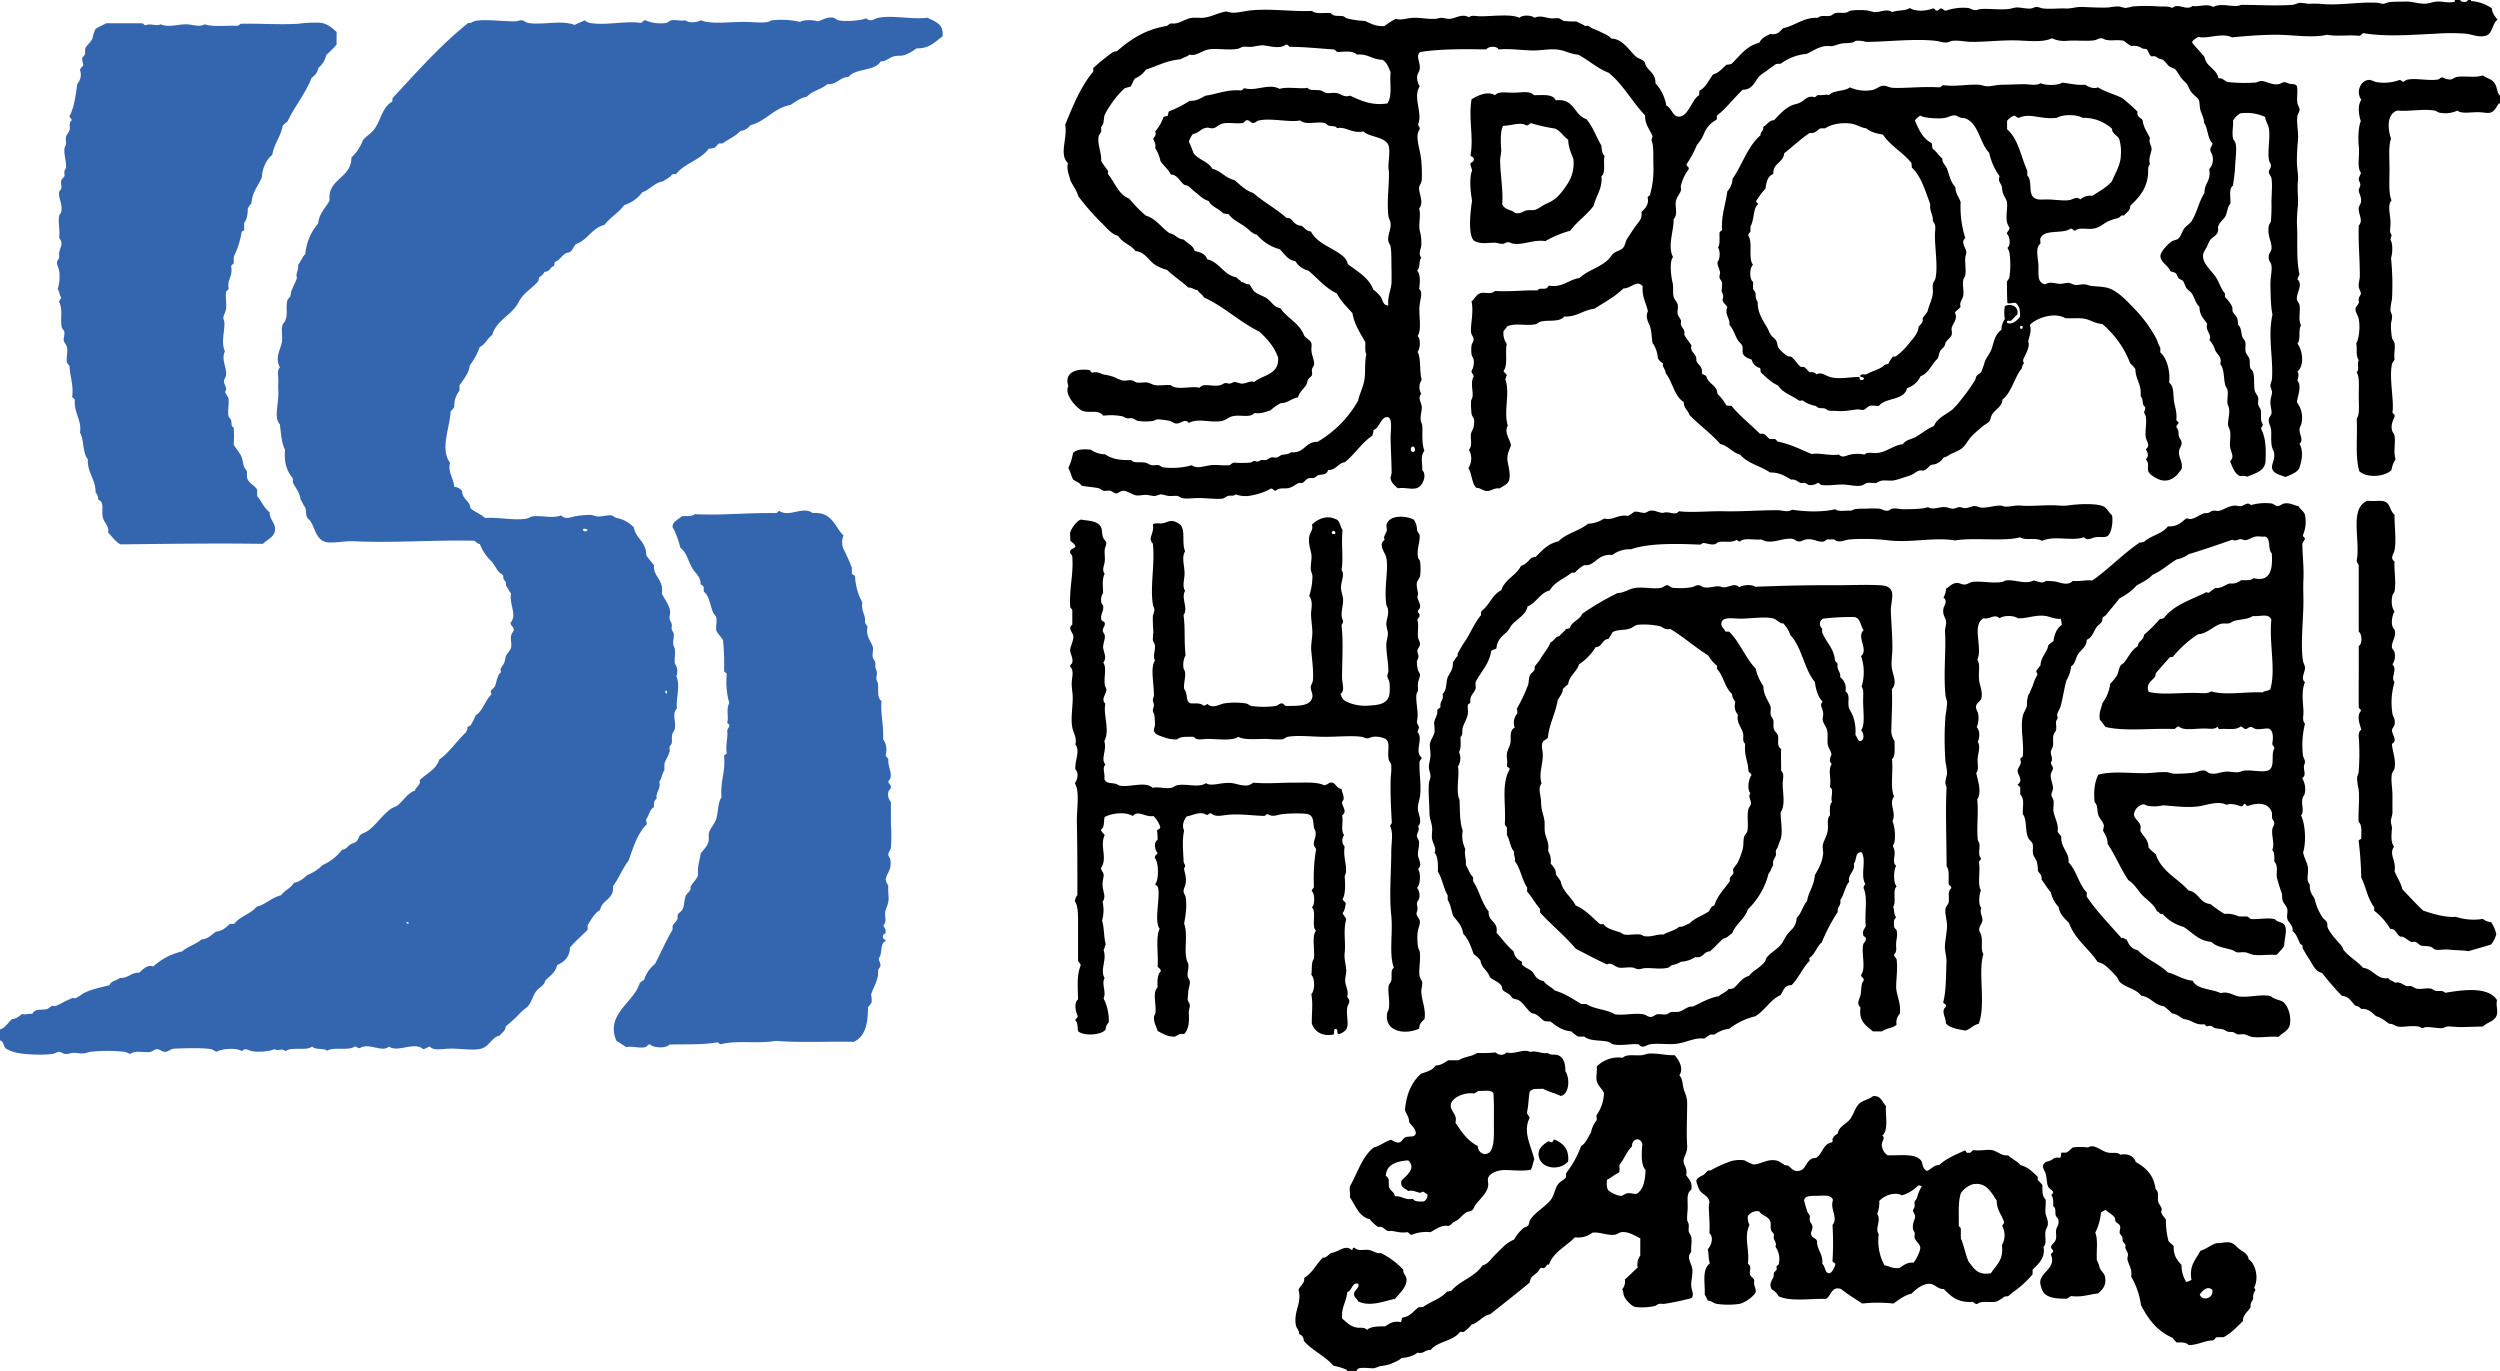
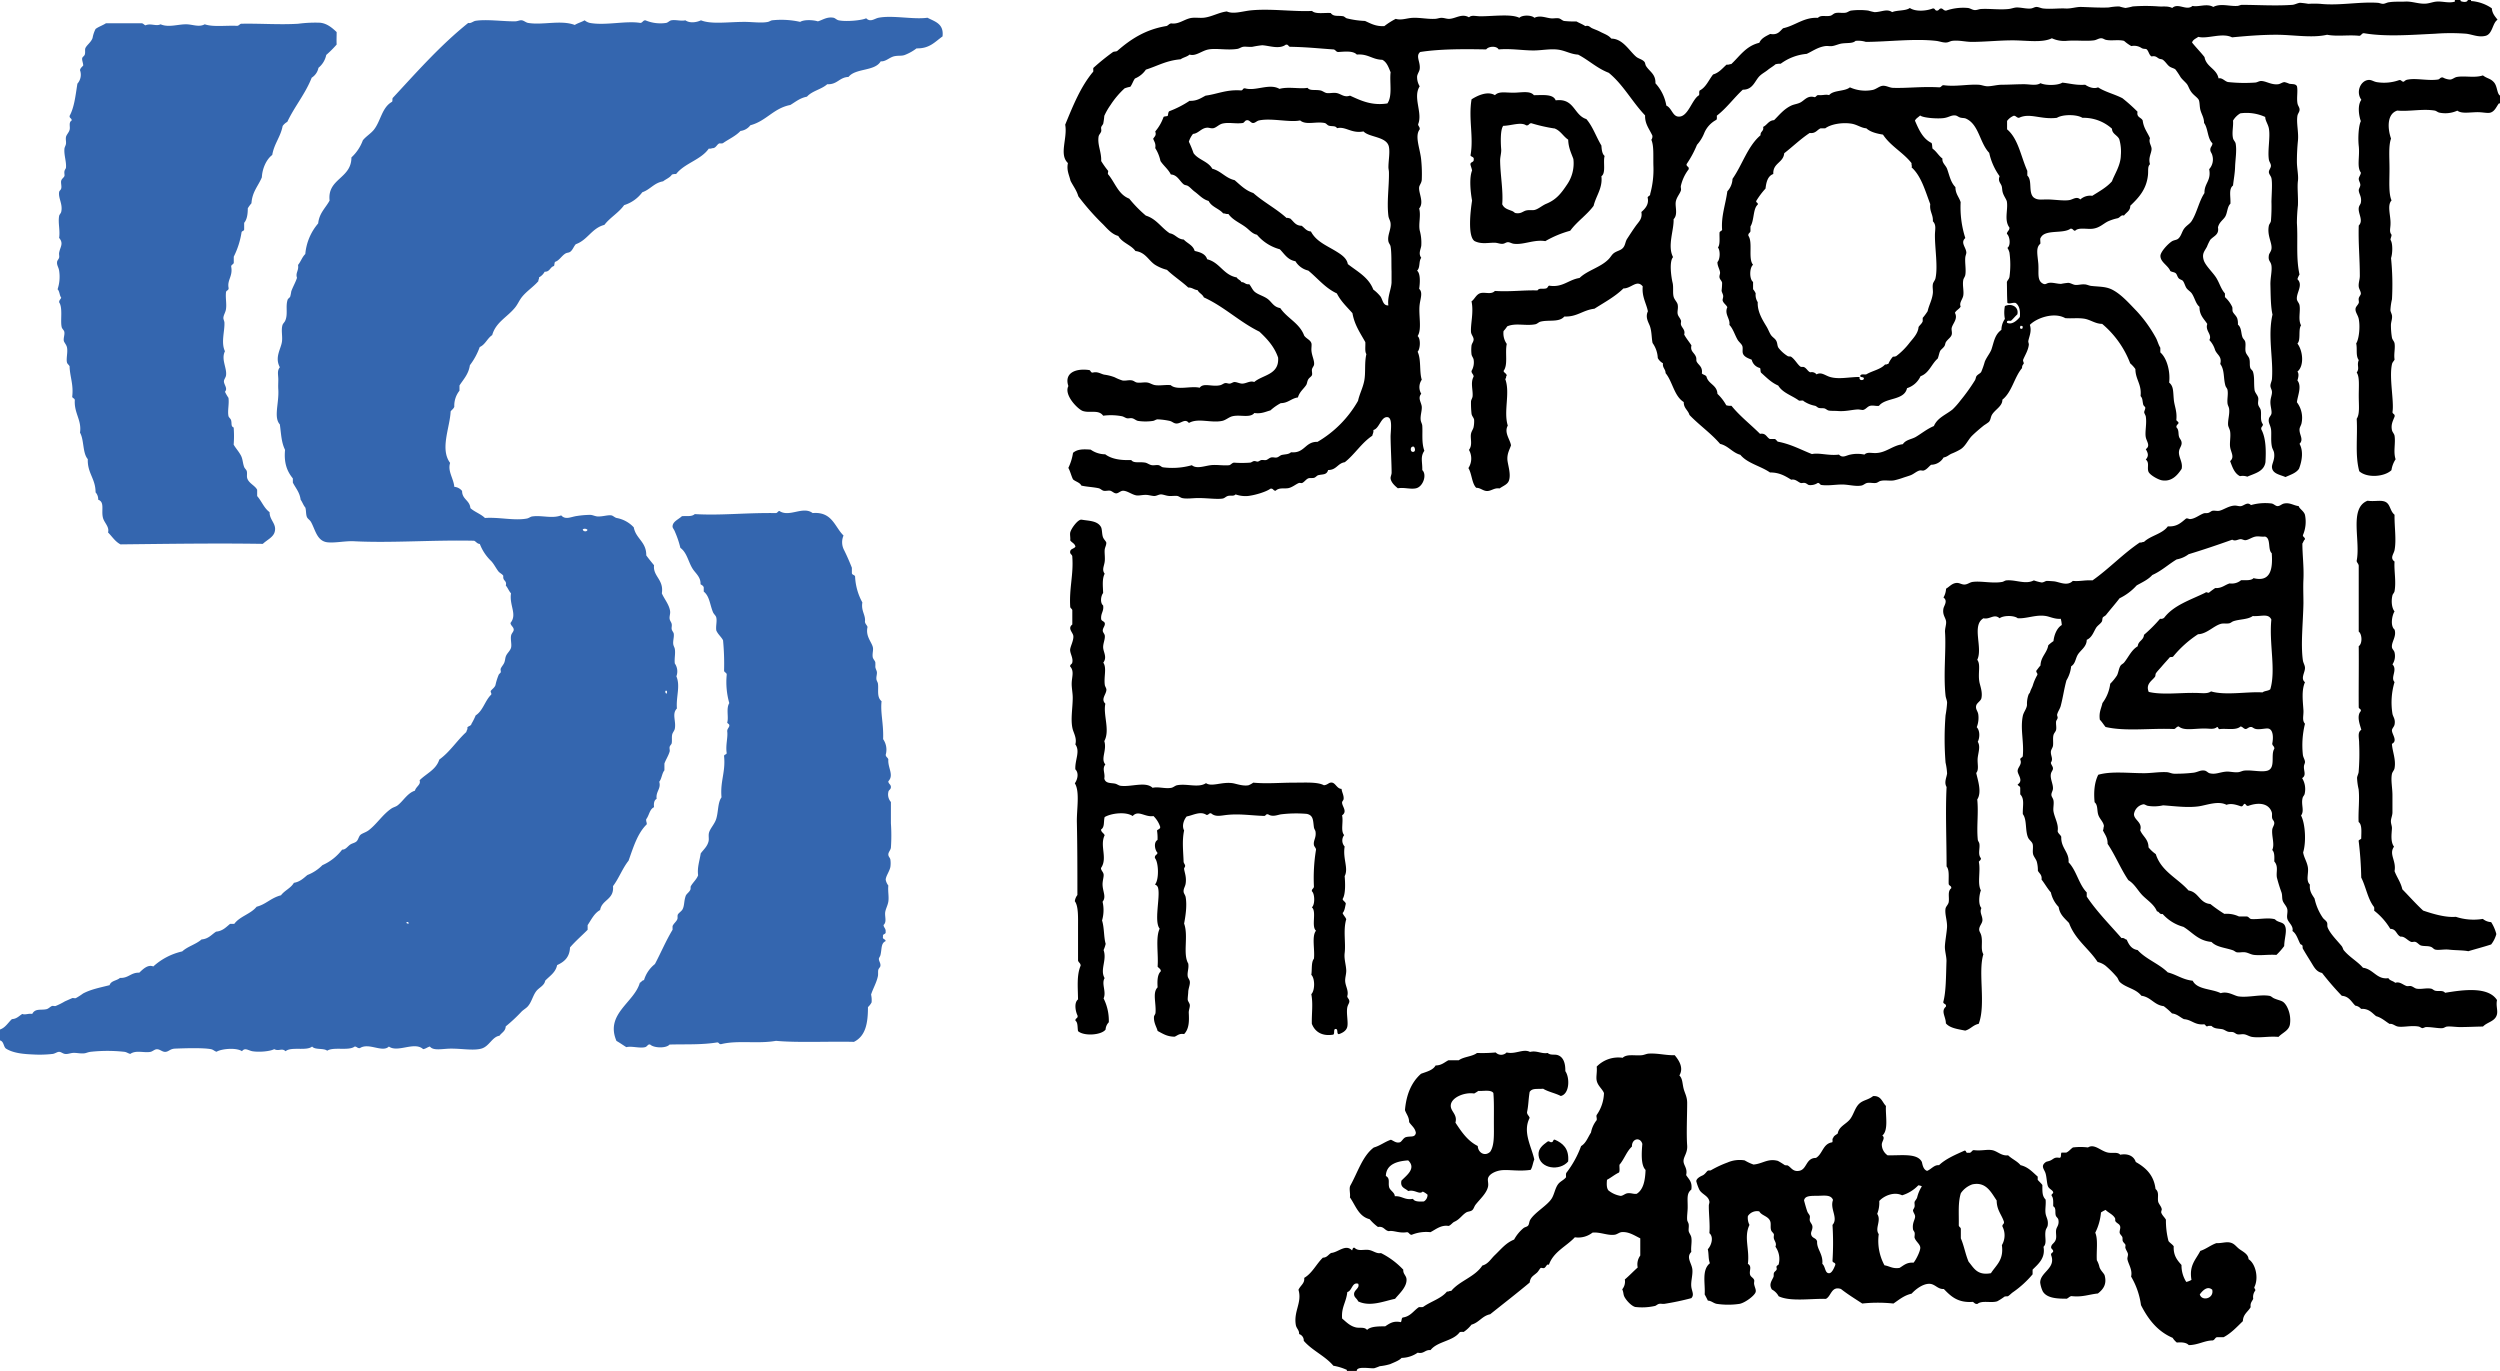
<svg xmlns="http://www.w3.org/2000/svg" viewBox="0 0 776.85 425.95">
  <defs>
    <style>.cls-1{fill:#3466af;}.cls-1,.cls-2{fill-rule:evenodd;}</style>
  </defs>
  <title>Asset 1</title>
  <g id="Layer_2" data-name="Layer 2">
    <g id="Layer_1-2" data-name="Layer 1">
      <path class="cls-1" d="M0,323.3v-3.39c1.72-.59,2.49-2.14,3.71-3.23,1.53-.08,2.21-1,3.23-1.61.83.39,1.9-.22,3.07,0,.94-1.77,2.57-1.11,4.35-1.46.71-.13,1.13-.72,1.78-1,.34-.12.81.09,1.13,0a22.41,22.41,0,0,0,2.9-1.45c.76-.34,1.55-.69,2.26-1,.31-.11.81.12,1.13,0a19.73,19.73,0,0,0,2.26-1.45c2.51-1.31,5.16-1.8,8.24-2.58.41-1.42,2.28-1.37,3.22-2.26,2.67.14,3.36-1.71,6-1.62,1.06-1,2.63-2.65,4.35-1.93a19.82,19.82,0,0,1,9-4.68c1.68-1.56,4.27-2.19,6-3.72,2.15-.16,3.11-1.51,4.52-2.42,2.06-.19,3.11-1.41,4.35-2.42h1.3c1.73-2.36,5.12-3.05,6.94-5.32,2.94-.75,4.4-2.74,7.58-3.56,1.12-1.51,3.06-2.21,4-3.87,1.89-.31,3-1.43,4.19-2.42a13.37,13.37,0,0,0,4.68-3.07,15.61,15.61,0,0,0,6.14-4.84c1.09.09,1.7-1.06,2.58-1.61.61-.38,1.44-.48,1.94-1s.62-1.44,1.13-1.94,1.73-.8,2.58-1.45c2.54-1.93,4.34-4.92,7.1-6.78.6-.4,1.38-.53,1.94-1,1.79-1.41,3-3.77,5.33-4.52.38-1.36,1.95-1.86,1.45-3.23,2.08-2.11,5.13-3.26,6.13-6.45,3.3-2.36,5.43-5.87,8.4-8.56.05-.54.46-.72.32-1.45.38-.42,1.17-.44,1.29-1.13a18.82,18.82,0,0,0,1.29-2.58c2.31-1.46,2.9-4.64,4.84-6.46.13-.56-.24-.62-.16-1.13.46-.62,1.16-1,1.46-1.78a19.2,19.2,0,0,1,1-3.22c.13-.31.56-.55.65-.81s-.13-.83,0-1.13c.31-.73.86-1.21,1.13-1.94s.23-1.3.48-1.94c.4-1,1.41-1.71,1.62-2.74s-.26-2.52,0-3.71c.15-.7.82-1.18.8-1.78,0-.85-.95-1.24-1-2.09,2.17-2.66-.42-5.41.16-9.21-.66-.69-1-1.72-1.62-2.42.32-1.16-.38-1.41-.64-1.93s-.09-1-.16-1.13c-.33-.51-1.1-.84-1.46-1.29-.79-1-1.35-2.24-2.26-3.23a14.51,14.51,0,0,1-3.55-5.33c-.85-.06-1.12-.7-1.77-1-12.75-.29-25.81.75-37.29.16-2.76-.14-5.74.57-8.23.33-3.32-.33-3.81-3.89-5.16-6.3-.41-.72-1.07-1-1.3-1.61-.33-.88-.2-2.14-.48-2.91-.61-.68-.9-1.68-1.45-2.42-.29-2.3-1.55-3.61-2.42-5.32v-1.3c-1.7-2.07-2.84-4.69-2.42-8.87-1.17-2.37-1.2-4.88-1.62-7.91-2-2.18-.22-6.58-.48-10.82-.08-1.28,0-2,0-3.06,0-1.62-.44-2.74.48-3.88-1.66-3.08.31-5.63.65-7.91.24-1.66-.29-3.62.16-5.16.15-.52.59-.84.81-1.29,1-2.07.08-4.49.8-6.62.14-.41.64-.6.81-1a15.25,15.25,0,0,0,.32-1.61c.57-1.55,1.28-2.69,1.78-4.2-.54-1.57.63-2.23.32-4,.84-1,1.29-2.48,2.26-3.39a16.85,16.85,0,0,1,4-9.52c.33-3.22,2.3-4.79,3.55-7.1-.77-6.88,6.78-6.76,6.78-13.4a13.58,13.58,0,0,0,3.55-5.32c1-1.24,2.36-2,3.39-3.23,2.19-2.72,2.49-6.94,5.65-8.72.3-.23,0-1.05.32-1.29,7.48-8.07,14.77-16.33,23.4-23.24.79.25,1.5-.52,2.26-.65,3.39-.55,8.61.21,12.27.16.83,0,1.42-.41,2.1-.32s1.26.69,1.94.81c4.5.77,10.23-1,14.52.64.92-.59,2.12-.89,3.07-1.45a3.9,3.9,0,0,0,1.61.81c4.82.9,11.26-.74,15.66,0,.76,0,.8-.82,1.61-.81a12,12,0,0,0,6.46.81c.62-.13,1-.7,1.61-.81,1.42-.25,2.9.32,4.36,0,1.3.94,3.37.7,4.84,0,3.25,1.31,8.45.49,13.56.49,2.42,0,5.29.43,7.27,0,.44-.1.85-.43,1.29-.49a26.73,26.73,0,0,1,8.71.49c1.16-.76,4.1-.62,5.49-.16,1.42-.4,2.81-1.49,4.84-1.13.53.09,1,.68,1.62.8,2.37.51,7.41,0,8.55-.64,1.33,1.37,2.62.07,3.88-.16,4.43-.84,10.85.63,15.17,0,2.28,1.21,5.16,1.82,4.68,5.81-2.31,1.62-4,3.82-8.07,3.71a14.7,14.7,0,0,1-3.39,1.94c-1.13.52-1.95.22-3.39.48-1.6.29-2.73,1.75-4.36,1.61-1.81,3.15-7.83,2.07-10,4.85-2.86.09-3.48,2.43-6.62,2.26-1.77,1.61-4.71,2.06-6.29,3.87-2.18.41-3.55,1.61-5.17,2.58-5.23,1-7.47,5-12.42,6.3a4.49,4.49,0,0,1-3.07,1.77c-1.46,1.56-3.54,2.49-5.33,3.71-.23.25-.82.15-1.29.17-.71.36-.93,1.22-1.77,1.45-.53,0-.81.27-1.46.16-2.48,3.54-7.53,4.52-10.16,7.91a3,3,0,0,0-1.3.16c-.66,1-1.84,1.38-2.74,2.1-2.81.47-4,2.56-6.46,3.39a11.09,11.09,0,0,1-5.65,4c-1.69,2.4-4.36,3.82-6.13,6.14-3.92,1-5.19,4.7-8.88,6-.65.7-.91,1.65-1.61,2.26-.55.47-1,.29-1.62.64-1.21.74-1.92,2.19-3.22,2.59-.22.31-.16.92-.33,1.29-1.25.31-1.26,1.85-2.9,1.77a4.36,4.36,0,0,1-1.78,1.78c.13.56-.24.62-.16,1.13-1.52,1.78-3.68,3.13-5.16,5-.79,1-1.28,2.23-2.1,3.23-2.44,3-6,4.57-7.1,8.56-1.54,1-2.12,2.93-3.88,3.71a21,21,0,0,1-3.06,5.65c-.4,2.78-2,4.38-3.23,6.29v1.62a7.5,7.5,0,0,0-1.61,5c-.23.64-.79.94-1.14,1.45-.21,5-3.38,11.68-.16,16-.84,2.55,1.1,4.86,1.3,7.43a3.42,3.42,0,0,1,2.42,1.29c0,2.61,2.39,2.88,2.58,5.32,1.32,1.21,3.25,1.81,4.52,3.07,4.39-.32,9.21.92,13.07.16.58-.11,1.06-.56,1.62-.64,3-.44,6.1.76,9-.33,1.41,1.51,3,.42,5,.17a29.32,29.32,0,0,1,4-.33c.72,0,1.53.44,2.26.49,1.6.1,3.17-.52,4.36-.33.48.08,1.05.69,1.62.81a9.62,9.62,0,0,1,5.32,2.91c.65,3.55,3.93,4.46,3.88,8.71.77,1.06,1.59,2.07,2.42,3.07-.39,3.48,3.1,4.41,2.42,8.72.72,1.72,2.36,3.57,2.58,5.65.08.71-.27,1.52-.16,2.25s.51,1,.64,1.62-.1,1.05,0,1.61.59.95.65,1.46c.13,1.07-.3,2.15-.16,3.22.07.53.4,1,.48,1.46.25,1.49-.18,2.93,0,4.52a4.31,4.31,0,0,1,.49,4c1.3,3.06-.13,6.23.16,10-1.63,1.65-.19,3.94-.65,6.29-.12.62-.67,1.17-.81,1.78-.2.88,0,1.88-.16,2.74-.08.38-.54.67-.64,1.13s.12,1.05,0,1.45c-.39,1.34-1.24,2.6-1.62,3.72v2.1c-.78.94-.83,2.61-1.61,3.55.65,2.18-1.13,3-.81,5.32-.75.38-.94,1.33-.81,2.59-1.4.64-1.51,2.58-2.42,3.71-.12.72.22,1,.16,1.61-2.87,2.78-4.17,7.13-5.65,11.3-1.89,2.36-3,5.49-4.84,7.91.41,4.23-3.47,4.17-4,7.42-1.84,1-2.74,3-3.88,4.69v1.45c-1.82,1.84-3.79,3.52-5.48,5.49-.11,3.07-1.84,4.51-4,5.48-.49,2.36-2.33,3.38-3.71,4.85-.27,1.54-1.88,2.11-2.75,3.22-1.13,1.46-1.47,3.51-2.74,4.85-.49.52-1.25.95-1.77,1.45a49.14,49.14,0,0,1-5,4.68c-.08,1.53-1.28,1.95-1.94,2.91-2.28.32-3.18,3.33-5.64,4s-5.84,0-9.37,0c-2.67,0-5.52.79-6.61-.65-.8.18-1.24.7-2.1.81-2.73-2.48-7.88,1.2-10.65-.81-2,2-6.23-1.32-9,.49-.81.1-.91-.49-1.62-.49-1.85,1.43-6.54,0-8.55,1.3-1.1-.89-3.8-.19-4.68-1.3-1.76,1.48-6.53-.06-8.24,1.46-1.25-1.12-2,.14-3.55-.65-1.23.7-4.68,1-6.78.65-1.29-.24-2.33-1.23-3.22,0-1.73-1.19-6.31-.8-7.91.16-.66-.18-1-.67-1.78-.81-2.44-.46-8.22-.28-11.13-.16-1.5.06-1.88.89-2.91,1s-1.7-.83-2.74-.81c-.65,0-1.32.68-1.94.81-2,.4-4.49-.63-6.3.64-.61-.12-1.11-.54-1.77-.64a48,48,0,0,0-10.65,0c-1,.16-1.33.45-2.1.48-1.33.06-1.95-.17-3.07-.16-.92,0-1.79.47-2.74.32-.66-.1-1.18-.63-1.78-.64s-1.22.51-1.94.64a35.57,35.57,0,0,1-6.29.17c-2.94-.12-6-.41-8.23-1.78C1.06,325.36,1.26,323.6,0,323.3ZM181.1,164.47c0,.77,1.35.86,1.45.16A1.21,1.21,0,0,0,181.1,164.47Zm26.15,51v-.81h-.49C206.73,215.13,206.74,215.55,207.25,215.48ZM127,287c0-.42-.23-.53-.65-.48C126.22,287,126.61,287,127,287Z" />
      <path class="cls-1" d="M21.63,36c1.47-2.66,1.85-6.43,2.42-10a4.17,4.17,0,0,0,.81-4.2c.12-.69.65-1,1-1.45,0-.73-.43-1.6-.32-2.26.07-.41.65-.65.81-1.13.21-.66,0-1.5.16-1.94.39-1,1.8-1.86,2.26-3.23A9.82,9.82,0,0,1,29.7,9c.95-.72,2.23-1.11,3.23-1.78h11c.61,0,.79.51,1.29.65,1.63-.74,3.26.39,4.68-.32,2.45,1.07,5.3,0,7.91,0,2,0,4,1,5.81,0,2.58.91,6.69.31,10,.48.61,0,.79-.51,1.29-.65,5.81-.13,11.9.36,17.76,0a40.76,40.76,0,0,1,6.78-.32c2.16.21,3.79,1.6,5.16,2.91,0,1.64-.07,2.38,0,3.87a34,34,0,0,1-3.23,3.23,7,7,0,0,1-2.42,4,4.69,4.69,0,0,1-2.1,3.07c-2,5.07-5.3,8.9-7.58,13.72a4.4,4.4,0,0,0-1.45,1.29c-.66,3.44-2.66,5.52-3.23,9-1.88,1.41-3.11,4.32-3.23,6.94-1.09,2.67-3,4.48-3.23,8.07A11.48,11.48,0,0,0,77,64.72c0,1.86-.26,3.51-1.13,4.52v1.94c.06.66-.69.5-.81,1a25.56,25.56,0,0,1-2.42,7.58v1.62c.11.86-.8.71-.8,1.45.57,3-1.3,4.17-.81,6.62.11.87-.8.71-.81,1.45-.18,1.79.25,3.47,0,5.17-.14,1-.78,1.83-.81,2.74,0,.47.31.94.33,1.46.11,2.71-1.13,6.17.16,8.87-1.28,2.57.72,5.28.32,7.59-.1.6-.64,1.17-.64,1.77,0,1.06,1.28,2.21.32,3.23A15.38,15.38,0,0,0,71,123.64c.25,2-.34,4,0,5.65.09.44.67.79.81,1.29.29,1.07-.13,1.88.8,2.26a33.85,33.85,0,0,1,0,5.33c.68,1.18,1.55,2.06,2.26,3.39.57,1.07.55,2.36,1,3.55.16.46.67.81.81,1.29.2.71-.07,1.57.16,2.26.51,1.56,2.47,2.25,3.07,3.55v1.94c1.39,1.56,2.14,3.77,3.87,5-.06,2.47,2.19,3.55,1.61,6C85,166.93,83,167.73,81.67,169c-15.24-.23-29.25,0-44.22.16-1.68-.86-2.61-2.45-3.88-3.71.5-1.79-1.24-3-1.61-4.68-.51-2.26.61-4.78-1.45-5.49A3.14,3.14,0,0,0,29.7,153c0-4.29-2.57-5.93-2.42-10.33-1.67-1.89-1.11-6-2.42-8.23.59-3.84-1.83-6-1.62-10,.05-.7-.66-.63-.8-1.13.44-3.78-.64-6-.81-9.2.13-.55-.66-.88-.81-1.45-.31-1.24.3-3.17,0-4.69-.17-.85-.88-1.52-1-2.09-.13-.9.33-1.85.17-2.75-.1-.54-.68-.92-.81-1.45-.5-2,.41-6-.81-7.75,0-.75.5-.9.65-1.45-.56-.68-.47-2-1.13-2.58a12.29,12.29,0,0,0,.48-5.81c-.15-1-.73-1.66-.64-2.59,0-.58.48-.85.64-1.45.11-.4-.07-1,0-1.45.29-1.85,1.51-2.88,0-4.68.36-2.31-.37-4.62,0-6.78.08-.49.53-.81.65-1.29.56-2.4-.92-4.17-.65-6.14.07-.48.5-.61.65-1.13.2-.71-.18-1.76,0-2.42s.79-.92,1-1.45c.11-.34-.09-.91,0-1.45s.45-.83.48-1.13c.18-1.84-.64-3.89-.48-5.82,0-.53.41-1.06.48-1.61.09-.7-.13-1.38,0-2.1s.91-1.41,1.13-2.26c.27-1-.4-2.25.65-2.9C22.32,36.71,21.54,36.78,21.63,36Z" />
      <path class="cls-2" d="M776.85,29.7v2.42h-.32c-.73.84-1.25,2.53-2.74,2.9-.89.23-2.49-.21-4.2-.16-2.64.08-4.7.48-6-.48A9,9,0,0,1,758,35c-.55-.12-.94-.56-1.45-.64-3.71-.62-7.92.35-11.62,0-3.31,1.06-3,5.64-1.94,8.71-.81,2.28-.48,5.65-.48,9.37,0,4-.31,7.68.64,9.84-1.45,1.53-.23,4.7-.32,7.27,0,1.4-.48,2.43.32,3.39,0,.64-.32,1-.32,1.61.77,1.12.63,4.3.16,5.65A81.06,81.06,0,0,1,743.28,93a18.71,18.71,0,0,0-.48,3.39c.05.55.4,1.1.48,1.61.17,1.08-.32,2-.32,3.07a23.09,23.09,0,0,0,.32,3.88c.14.66.71,1.13.81,1.77.24,1.59-.28,3.33,0,5-.22.53-.66.78-.81,1.46-.93,4.24.71,11.51.16,14.85,0,.69.86.54.65,1.45-.59,1.45-1.16,2.5-.81,4.2.14.63.72,1.13.81,1.77.35,2.41-.45,4.94.32,7.26a8.43,8.43,0,0,0-1.29,3.39c-2.17,2.1-7.62,2.5-10,.33-1.36-5-.47-10.6-.8-16.3,1-1.51.64-4,.64-7.11s.3-5.91-.64-7.26c1-1.39-.06-2.13.64-3.87-1-1.3-.4-3.5-.8-5.17.83-1.23,1.3-5,.8-7.59-.25-1.27-1.13-2.1-1-3.22.11-.7.74-1.1,1-1.78.13-.37-.11-.92,0-1.45s.65-1,.65-1.45c0-.68-.56-1.42-.65-2.1-.15-1.15.33-2.22.33-3.39,0-5.52-.51-10.34-.33-15.66,1.55-1.55-.24-3.66,0-5.49.1-.73.55-1.07.65-1.61.34-1.89-.62-2.68-.65-3.88,0-.46.48-1.06.49-1.61,0-.7-.52-1.32-.49-1.94s.67-1.28.65-1.93c-1.32-1.77-.28-5-.65-8.24-.27-2.42-.08-6.2.65-7.74-.59-1.58-1.12-4.93.16-6.62-1.73-2.4-.35-5.7,1.94-6.14,1.17-.22,1.76.48,2.9.65a14,14,0,0,0,6.94-.65c.74-.09.69.61,1.46.49a1.92,1.92,0,0,1,1.29-.65c2.54-.48,6.17.43,9.2,0,.69-.05.72-.78,1.61-.64a5,5,0,0,0,2.26.64c.76-.05,1.31-.67,2.1-.81,2.51-.43,5.53.38,8.07-.48,1.43,1.07,2.25.87,3.39,2.1S775.86,29.09,776.85,29.7Z" />
      <path class="cls-2" d="M492.94,37c2,2.3,3.06,5.55,4.68,8.23.09,1.32.22,2.59,1,3.23-.54,1.89.48,5.32-1,6.3.44,3.68-1.7,6.14-2.42,9.2-2.13,2.88-5.16,4.85-7.27,7.74a32.53,32.53,0,0,0-7.74,3.23c-3.55-.58-6.76,1.24-9.85.81-.6-.08-1.19-.49-1.77-.48s-.91.39-1.46.48c-.93.16-1.71-.32-2.74-.32-2.07,0-4.05.52-6.13-.49-2.24-1.39-1.31-9.42-.81-12.59-.46-2.51-.95-7,0-9.36-.11-.64-.34-1.17-.49-1.77-.16-1,1.08-.65,1-1.62.16-.91-.74-.76-1-1.29,1.05-5.69-.69-11.36.33-17.43,1.75-1.12,4.94-2.69,7.26-1.29,1.41-1.43,3.59-.61,6.78-.81,2.41-.15,4.3-.41,5.33.81,2.82,0,6-.43,6.77,1.61C489.26,30.42,489,35.78,492.94,37Zm-10,2.91a51,51,0,0,1-7.1-1.62c-.78,0-.69.82-1.62.65-1.59-1.12-4.69.13-7.1.16-1,1.22-.77,5.79-.64,7.27.09,1.13-.34,2.34-.33,3.55.06,4.56,1,9.32.65,13.55.61,1.32,1.66,1.55,3.07,2.1.6.24.7.58,1.13.65,1.68.27,2.21-.57,3.22-.81s1.8,0,2.59-.16c1.23-.27,2.39-1.4,3.71-1.94,3.16-1.3,4.66-3.32,6.45-6a11.57,11.57,0,0,0,1.94-7.91c-.67-1.85-1.54-3.52-1.61-6C485.72,42.35,484.9,40.53,482.93,39.87Z" />
      <path class="cls-2" d="M733.76,226.78c-.45-1.6-1.54-4.33-.16-5.81.14-.8-.68-.62-.65-1.29-.05-6.25.07-13.16,0-18.89,1.18-.74,1.07-3.75,0-4.52,0-7.11,0-13.07,0-20.5-.08-.62-.53-.87-.65-1.45,1.3-6.26-2.45-16.44,3.39-18.72,2.06.28,3.64-.17,5,.16,2.18.51,1.8,2.92,3.39,4.19-.07,3.71.62,7.77,0,11-.24,1.22-1.53,2.45,0,3.55-.2,2.83.55,6.13,0,9.2-.09.51-.54.86-.65,1.29-.45,1.85-.2,4,.65,5-.81,1.26-1.37,4.53,0,5.64.7,2.19-1,3.8-.81,5.49.06.61.65.95.81,1.62a4.7,4.7,0,0,1-.65,3.71c1.68,1.74-.72,4.06.65,5.49a22.09,22.09,0,0,0-.65,9.84c.17,1,1,1.66.65,3.39-.14.69-.79,1.17-.81,1.78,0,1.26,1.89,3.24,0,4.19.12,2.36,1.31,4.85.81,7.59-.12.64-.68,1.14-.81,1.77-.39,1.94.16,4.3.16,6.62,0,1.74,0,3.58,0,5.33,0,.94-.48,1.88-.48,2.74s.36,1.48.32,2.26c-.09,1.67-.49,4.13.65,5.65-1.7,2.33.78,4.37.16,7.59.73,1.95,1.93,3.45,2.42,5.65,2.15,2.2,4.2,4.51,6.46,6.61,2.93,1,7,2.23,10.16,1.94a17.69,17.69,0,0,0,8.4.65,4.36,4.36,0,0,0,2.58,1,12.63,12.63,0,0,1,1.61,3.71,8.91,8.91,0,0,1-1.61,3.23c-2.31.76-4.52,1.32-7.1,2.1-1.61-.33-4.14-.27-6-.49-1.51-.17-3.13.23-4.2,0-.57-.12-.75-.56-1.29-.81-1-.44-2.25-.18-3.23-.48-.59-.18-1.13-1-1.78-1.13-.41-.11-.91.15-1.29,0-1.1-.42-2-1.76-3.23-1.61-1.36-.53-1.31-2.45-3.22-2.42a20.29,20.29,0,0,0-5-5.65c0-.47.09-1.06-.16-1.29-1.86-2.44-2.43-6.18-3.87-9a108.16,108.16,0,0,0-.81-11.46c.16-.32.6-.37.81-.65,0-1.94.33-4.32-.81-5.16-.17-3.26.35-6.79,0-10.17a19.44,19.44,0,0,1-.49-3.55c.06-.6.4-1.16.49-1.78a71,71,0,0,0,.16-8.88C733.11,229.32,732.45,227.59,733.76,226.78Z" />
      <path class="cls-2" d="M715.36,241.79a6.55,6.55,0,0,1,.8,4.84c-.08.48-.52.82-.64,1.29-.56,2.12.64,4-.49,5.49,1.31,2.51,1.65,8.23.65,11.46.21,1.51,1.15,2.83,1.45,4.52.37,2-.74,4.14.65,5.49-.21,2.14.73,3.14,1.45,4.35a16.74,16.74,0,0,0,2.59,6c.4.53,1,.82,1.29,1.45.17.47,0,1,.16,1.45.7,1.91,3,4.17,4.35,5.81.36.43.46,1.06.65,1.29,1.78,2.19,4.39,3.57,6,5.49,3.23.39,4.3,3.77,7.91,3.23.39.8,1.52.85,2.1,1.45,1.44-.49,2.39.63,3.55,1,.36.11.87-.07,1.29,0,.65.12,1.19.69,1.78.81,1.39.27,3-.27,4.52,0,.48.08.81.52,1.29.64,1,.28,2.36-.25,3.07.65,5.37-.88,13.39-2.08,16.14,2.26-.36,1.77.26,3.07,0,4.36-.48,2.3-3,2.42-4.36,3.87-1.9,0-4.39.15-7.1.16-1.36,0-2.79-.26-4-.16-.48,0-.92.42-1.45.49-1.19.14-3.39-.37-5.16-.33-.28,0-.86.35-1.14.33s-.78-.43-1.12-.49c-2.33-.42-4.82.29-6.46,0-.9-.15-1.64-1-2.58-.81-1.37-.84-2.47-1.94-4.2-2.42-1.27-1-2.22-2.4-4.68-2.26a2.79,2.79,0,0,0-1.78-1c-1.23-1.19-1.93-2.91-4.19-3.06a90.59,90.59,0,0,1-6.14-7.1c-1.85-.42-2.44-1.76-3.55-3.56-.87-1.41-1.58-2.52-2.42-4-.15-.28,0-.75-.16-1s-.53-.27-.65-.48c-.75-1.39-1.13-3.09-2.42-4,.4-1.6-1.34-2.64-1.61-3.87-.21-.95.2-1.94,0-2.91s-1.19-1.79-1.45-2.74c-.21-.76-.07-1.59-.33-2.42a47.85,47.85,0,0,1-1.45-4.68c-.29-1.76.56-3.43-.81-5,.05-1.44.1-2.89-.64-3.55.83-1.74-.2-4.2,0-6.29.07-.77.67-1.4.64-2.1s-.5-.89-.64-1.45c-.18-.71.06-1.29-.16-1.94-.91-2.66-3.88-3.16-7.27-1.94-.71.12-.66-.52-1.13-.64-.5.14-.43.85-1.13.8-1.34-.45-3-1.05-4.52-.48-2.6-1.37-6.27.15-8.71.48-3.5.48-7.53-.09-11-.32a12.21,12.21,0,0,1-4.68.16c-.57-.09-1-.53-1.45-.48a3.64,3.64,0,0,0-2.91,3.06c0,1.84,2.72,2.52,1.94,5,.74,1.89,2.56,2.71,2.58,5.32a11,11,0,0,0,2.26,2.1c1.73,5.43,6.83,7.49,10.17,11.3,3.18.48,3.4,3.92,6.78,4.2a45.92,45.92,0,0,0,4.36,3.07,8.82,8.82,0,0,1,4.52.8h2.42c.69.07.79.72,1.45.81,2.48.13,4.85-.48,7.1,0,.37.08.41.37,1,.65.86.41,1.82.48,2.26,1.29.87,1.59-.11,3.92-.16,6.45a20.53,20.53,0,0,1-2.42,2.75c-2.46-.18-4.75.24-6.94,0-1-.11-1.81-.67-2.75-.81s-1.76.14-2.58,0c-.44-.07-.81-.49-1.29-.65-2.56-.85-5-.93-6.62-2.58-4.11-.35-5.92-3-8.71-4.68a13.25,13.25,0,0,1-6.46-4c-1.07.2-1-.78-1.77-.81-.81-2.05-2.8-3.32-4.36-4.84s-2.51-3.65-4.52-4.85c-2.39-3.52-4.07-7.77-6.46-11.3.06-1.94-.86-2.9-1.45-4.19.22-.32.15-.93.32-1.29-.13-1.34-1.34-2.22-1.77-3.56s-.07-3-1.13-3.87c-.34-3.4,0-6.28,1.13-8.55,4-1.16,9.18-.5,14.2-.49,2.34,0,4.68-.43,6.94-.32.87,0,1.59.46,2.42.48a47.24,47.24,0,0,0,6.14-.32c1.35-.22,2.12-.88,3.39-.64.55.1,1.06.7,1.45.8,1.88.51,3.12-.31,5.16-.48,1.23-.1,2.48.33,3.88.16.57-.07,1.16-.41,1.77-.48,2.19-.27,5.43.58,7.27,0,2.59-.83.89-5,2.09-6.78.08-.83-.62-.89-.64-1.62.37-1.77.35-4.43-1.29-4.68-.75-.11-2.54.37-3.72.16-.86-.15-1.1-.66-1.61-.64-.71,0-1.09.57-1.61.64-.73-.07-.91-.7-1.62-.8-1.38,1.27-4.13.59-6.29.8-.74.2-.51-.56-1-.64-1,.87-2.22.47-4,.48-3.22,0-6.38.75-7.9-.64-.72,0-.86.65-1.46.8-7.45-.32-15.07.81-21.3-.64-.61-.74-1.11-1.58-1.78-2.26-.33-2.33.46-3.52.81-5.17a12.52,12.52,0,0,0,2.42-6,15.89,15.89,0,0,0,2.1-2.58c.48-.92.55-2.21,1.13-3.07.25-.38.82-.58,1.13-1,1.31-1.61,2.25-3.88,4.19-5,.14-1.7,1.84-1.83,1.94-3.55a45.49,45.49,0,0,0,5-5,1.44,1.44,0,0,0,1.29-.33c2.94-3.88,8.15-5.51,12.75-7.75.36-.37.63.06,1.13,0,.6-.52,1.3-1,1.94-1.45,2.09.11,3-1,4.52-1.45a4.52,4.52,0,0,0,3.55-1c1.52,0,3.16.15,3.87-.64,5.45,1.38,6-3.13,5.65-7.75-1.3-1.12-.17-4.68-2.1-5.17-1.13.12-1.94-.16-2.9,0-1.17.2-2.28,1.1-3.23,1.13-.48,0-1-.35-1.46-.32-.87.05-1.63.74-2.58.16-4.44,1.59-8.94,3.11-13.56,4.52a8.74,8.74,0,0,1-3.71,1.61c-2.59,1.55-4.71,3.58-7.58,4.85-1.26,1.43-3.13,2.26-4.85,3.23a17.37,17.37,0,0,1-5.32,4c-1.36,1.78-2.75,3.34-4.2,5.17-.27.34-.81.52-1,.8s-.1.94-.32,1.29c-.43.71-1.32,1.19-1.78,1.94-.83,1.37-1.28,3-2.9,3.71,0,2.27-2.09,3.26-2.91,4.85-.62,1.21-.67,2.6-1.93,3.38a10.43,10.43,0,0,1-1.46,4.36c-.77,2.82-1,4.9-1.77,7.91-.26,1-.92,1.79-1.13,2.75-.06.27.19.63.16,1s-.45.81-.48,1.13c-.09.82.16,1.77,0,2.59-.11.55-.66,1-.81,1.61-.27,1,0,2.31-.16,3.39-.11.58-.61,1.16-.65,1.78-.07,1.38.81,2.19,0,3.39,0,.6.62,1.14.65,1.77s-.51,1-.65,1.78c-.27,1.5.71,3.09.65,4.52,0,.65-.5,1.26-.49,1.93s.51,1,.65,1.78c.2,1.07-.17,2.38,0,3.39.33,2,1.67,4,1.29,6.13.16.81.86,1.08,1.13,1.78-.16,3.49,2.55,4.79,2.26,7.91,2.47,2.53,3.17,6.83,5.65,9.36v1.29c3.17,4.73,7.13,8.69,10.81,12.91.88-.18,1,.38,1.62.48.66,1.55,1.47,2.94,3.39,3.23,2.58,2.86,6.64,4.23,9.36,6.94,2.75.7,4.63,2.26,7.75,2.59,1.38,2.81,5.92,2.46,8.71,3.87,2.21-.7,4.11.77,5.49,1,3.12.44,6.77-.69,9.68-.16.54.09.85.55,1.46.8,2.11.89,2.72.5,3.87,2.42a9,9,0,0,1,1,5.65c-.35,1.95-2.27,2.53-3.55,3.88-3-.28-5.7.38-8.23,0-.85-.13-1.62-.7-2.42-.81s-1.43.14-2.1,0c-.47-.1-.81-.49-1.29-.65s-1.12,0-1.62-.16c-.66-.17-1.22-.7-1.94-.8-1.45-.22-2.32-.12-3.22-1-.47,0-1.06-.09-1.3.16-.63,0-.49-.69-1.13-.65-2.82.25-3.72-1.44-6.13-1.61-1.24-.59-2.07-1.59-3.71-1.78a21.41,21.41,0,0,0-2.58-2.26c-3-.35-3.95-2.83-6.94-3.23-1.76-2.22-4.65-2.42-6.62-4.19-.5-.45-.56-1.1-1-1.62a30.48,30.48,0,0,0-3.55-3.55,6.32,6.32,0,0,0-2.42-1.13c-2.77-4.23-7-6.94-8.88-12.1-1.31-1.44-2.9-2.6-3.23-5a9.24,9.24,0,0,1-2.42-4.52c-1.09-1.22-1.9-2.72-2.9-4,.2-1.49-.71-1.88-1.14-2.74a10.22,10.22,0,0,0-.32-2.75c-.21-.77-.9-1.54-1.13-2.26-.3-1,.08-2.23-.16-3.23-.19-.8-1.1-1.27-1.45-2.1-.94-2.21-.29-5.53-1.62-7.26-.07-2.64.61-4.7-.8-6.13v-1.94c0-.69-.66-.63-.81-1.13,1.92-1.23,0-3,0-4.2s1.49-2,.81-3.55c0-.66.75-.53.8-1.13.4-4.45-.83-8.31,0-12.43.24-1.18,1.19-2.19,1.3-3.39a8.39,8.39,0,0,1,.48-3.22c.14-.35.37-.43.48-.81.26-.85.54-1.22.81-1.94a15.18,15.18,0,0,1,1.45-3.39c.11-.64-.42-.65-.32-1.29.44-.53.81-1.13,1.29-1.61.11-2.81,2-3.84,2.42-6.3a11.91,11.91,0,0,1,1.62-1.29c.18-1.79,1-4.06,2.58-5a10.07,10.07,0,0,0-.32-1.94c-1.68.16-3.21-.57-4.36-.81-3.15-.64-6.08.81-9,.65-1.15-.94-4.48-.92-5.65,0-1.71-1.52-3,.47-5,0-3.79,2.19-.11,9.19-1.94,12.91,1.13,1.45.19,4,.65,6.78.19,1.18,1.08,3.2.64,5.17-.19.84-1.41,1.44-1.61,2.26-.29,1.14.48,1.67.64,2.74a8,8,0,0,1-.48,4c1,1,1,3.21.32,4.52.85,1.41.24,3,0,4.85s.49,3.72-.48,4.84c.5,2.29,1.8,6,.32,8.23.43,4.26-.23,8.33.16,12.43,0,.43.4.83.49,1.29.27,1.45-.55,3.35.48,4.52.06.65-.44.74-.64,1.13.62,2.9-.55,6.73.64,8.88-.54,1.41-.88,4.35.16,5.49-.65,1.38.3,2.3.32,3.71,0,1-.86,1.7-1,2.74-.09.87.39,1.09.64,2.1.52,2.1-.28,4.24.65,5.81-1.73,5.66.85,15.62-1.45,21.63-1.77.34-2.53,1.67-4.2,2.1-2.27-.47-4.74-.75-6-2.26,0-2.05-1.65-3.75,0-5.17.26-1-.79-.71-.81-1.45.87-3.18.83-7.81,1-12.75,0-1.54-.57-3.16-.49-4.68s.53-4,.65-5.65c.15-2-.69-4-.48-5.81.08-.79.81-1.27,1-2.1.28-1.54-.45-3.4.8-4.36.12-.86-.8-.7-.8-1.45-.07-1.93.28-4.26-.65-5.33,0-8.05-.39-17.23,0-24.69-.85-1.43,0-2.93.16-4.2a20.32,20.32,0,0,0-.48-3.39,93.54,93.54,0,0,1,0-14.69,32.93,32.93,0,0,0,.48-3.87c0-.77-.4-1.48-.48-2.26-.71-6.61.21-14.05-.16-19.69-.08-1.2.46-2.38.32-3.39-.17-1.2-1.19-2-.81-4,.17-.86,1.45-2.37,0-3.38a6.15,6.15,0,0,0,.81-2.75c1.08-.64,1.72-1.56,3.06-1.77,1-.16,1.62.46,2.59.48s1.67-.68,2.58-.81c2.65-.37,6.17.54,9.2,0,.42-.07.87-.44,1.29-.48,3-.27,5.93,1.37,8.56,0a14.66,14.66,0,0,0,2.42.65c.65,0,1.11-.45,1.61-.49.29,0,1.92.09,2.42.16,1.62.25,4,1.53,5.65-.16,2.28.2,3.61-.3,6.13-.16,5.18-3.65,9.42-8.23,14.69-11.78.61.12.77-.2,1.29-.16,2.07-2,5.71-2.47,7.43-4.85,2.88.19,4.16-1.21,5.65-2.42.47-.18.89.19,1.29.16,1.52-.11,2.8-1.26,4.19-1.77.4-.15.94,0,1.46-.16s.89-.58,1.29-.65c.69-.12,1.43.14,2.1,0,1.34-.29,2.81-1.47,4.68-1.61.72-.06,1.41.28,2.1.16,1-.18,1.95-1.42,3.06-.32a16.24,16.24,0,0,1,6.46-.49c.7.15,1.14.77,1.77.81.86,0,1.26-.65,2.1-.81,1.82-.35,2.92.63,4.52.81.14.8,1.62,1.53,1.94,2.74a10.51,10.51,0,0,1-.65,6.3c0,.61.68.61.65,1.29-.41.29-.51.89-.81,1.29,0,3.5.51,7.31.33,11.14-.12,2.41,0,4.83,0,7.42-.11,6.1-.88,12.71-.17,17.76.12.79.62,1.51.65,2.26.06,1.5-1.49,3.33,0,4.52-1.11,2.47-.67,5.79-.48,8.71.1,1.69-.51,3.1.48,4.2a27.72,27.72,0,0,0-.65,9.68c.09.74.58,1.41.65,2.1.05.48-.31.94-.32,1.45C715.81,239.54,716.76,240.94,715.36,241.79ZM700,191.43c-1.47,1.1-4.07.95-6,1.61-.52.19-.8.55-1.29.65-.85.17-1.77-.06-2.58.16-2.3.64-4.39,3.15-7.11,3.23a33.77,33.77,0,0,0-7.74,6.94c-.22.27-.92,0-1.13.32-.68.82-1.55,1.72-2.42,2.75-.58.68-1.39,1.52-1.78,2.09-.23.35-.1.83-.32,1.14-1,1.3-2.93,2.24-1.94,4.68,4.13,1,9.79.22,14.53.32,2,0,3.67.37,4.84-.48,4.45,1.34,11.47,0,16,.32.6-.53,1.84-.42,2.42-1,1.79-6.08-.43-14.1.32-21.63C704.88,190.52,702.74,191.61,700,191.43Z" />
-       <path class="cls-2" d="M566.38,218.06c-1.41-1.44-2.09-3.61-2.42-6.13-3.36-4-4-10.77-7.59-14.53a10.14,10.14,0,0,0-2.26-3.71c-.78.27-2-1.14-2.9-1.45-2.27-.77-7.37,0-10.33,0-2.64,0-5.85-.78-6,1.61,0,1.06.92,1.52,1.29,2.42h1.14c3.31,3.26,5,8.11,8.23,11.46a15.63,15.63,0,0,0,2.42,5.49c0,2.85,1.5,4.31,2.26,6.46.11.95-.15,1.55,0,2.42.11.63.64,1,.8,1.61.23.84-.08,1.87.17,2.75s1.1,1.32,1.29,2.09c.34,1.46-.53,3.16,1,4.2-.11,2.3,0,4.22,0,6.78,1.08.91.49,2.47.48,4,0,3,.9,6.73-.65,8.88,0,2.74.62,5.31.17,7.75-.16.81-.62,1.65-1,2.9-.14.5-.57.91-.65,1.3s.12,1,0,1.45c-.24.88-1.12,1.42-.81,3.06-.6.75-.77,1.92-1.45,2.59a23.37,23.37,0,0,1-6.46,11.13c-1,3.14-3.75,4.43-4.84,7.43-1,.48-1.44,1.46-2.74,1.61-1.49,1.26-2.71,2.78-4.2,4-2.05.05-2,2.24-4.52,1.77a9.27,9.27,0,0,1-4.52,1.46,6.57,6.57,0,0,1-2.58,1c-.55.12-.86.69-1.29.81-2.15.61-4.72.08-7.11.16-.76,0-1.5.36-2.25.32-.58,0-1-.37-1.62-.48-1.45-.25-3.19.22-4.36,0-1.32-.25-2.32-1.73-3.71-1-3.36-1.48-6.47-3.21-9.68-4.84-3.43-4.05-7.58-7.39-11.14-11.3v-1.13c-1.48-1.64-2.53-3.71-4-5.33v-1.29c-1.63-2.4-2.08-6-3.87-8.23.36-1-.4-1.57-.16-2.9-1.25-1.23-1.31-3.64-2.26-5.17v-2.1c0-.67-.61-.67-.65-1.29.39-6.53-1.13-12.38,1.46-16.94.18-.88-.89-.52-.81-1.3.31-1.22-.18-2.54,0-3.71s1-2.36,1.13-3.55c.15-1.8-.32-3.63,1.29-4.52a4.3,4.3,0,0,1,.81-4.36,3.58,3.58,0,0,0-.16-1.45,57.32,57.32,0,0,0,2.74-5.49c.23-.49.26-.79.65-1.61s.24-2,.64-3.23c.2-.61,1.09-1.07,1.45-1.77.18-.34,0-.89.16-1.13.5-.79,1.19-1.37,1.78-2.43,1-1.71,2.44-3.27,3.07-5,1.12-.43,1.38-1.73,2.74-1.94.63-.82,1.51-1.39,2.1-2.26.56.13.62-.24,1.13-.16.6-2.19,3.08-2.52,3.87-4.52a86,86,0,0,1,11-6.45c2.12,0,3.52-1.38,5.81-1.62,2.53-.26,5.51.47,7.75,0,.54-.11,1.2-.78,1.77-.8.74,0,.94.65,1.78.8a22.52,22.52,0,0,0,5.81-.16c.87-.16,1.42-.68,2.26-.65.6,0,1,.51,1.61.65,1.51.31,3-.29,4.52-.32.56,0,1,.3,1.62.32,1.88.06,3.38-1.52,4.84,0,1.08-.72,3.79-1,5-.16,8.69-.33,16.48-.53,25.67-.48,4.24,0,8.9-.22,12.91,0,1.86.09,3.32.39,3.87,2.09.45,1.38-.41,4.14-.32,6.14.15,3.47.48,7.48.48,11.3,0,2.16-.45,4.39-.16,6.29.31,2.05,1.77,4.63,0,6.46.22,3.84-.1,8.72-.16,12.43a5.55,5.55,0,0,0,1,3.71c-.07,2.08.37,4.67-.81,5.65.44,4.1-.61,8.56.65,11.62-1.77,2.22.82,4.92-.48,7.58a14,14,0,0,1,.64,6.46c-.06.36-.48.94-.48,1.29s.42,1,.48,1.62c.17,1.79-.77,3.59.49,4.52-.76,1.31-1,5.18.16,6.45-1.44,1.24.05,4.77-1.13,6.46.43.39.21,1.74.64,2.58.61,1.17,0,.31-.32,1.61a9.62,9.62,0,0,0,0,1.78c.11.59.65.81.81,1.29.36,1.14-.08,2.65-.16,3.87-.1,1.45.38,2.62-.65,3.56,0,.82.67.94.81,1.61.33,3-.12,5.67-.16,8.39,0,2.51,1.63,5.23,1.13,8.4a3.92,3.92,0,0,0-1,3.39c-1.07,1.14-3.31,1.1-4.52,2.1H582c-2-1.75-4.49-3-3.87-7.43-1.35-1.27-.31-2.52,0-3.87.35-1.56.07-3.48,1-4.52.12-1-.86-.87-.81-1.78,1.57-2.07.06-6.45.65-9.36.15-.74.93-1,.8-1.77.12-.82-.78-.61-.8-1.3-.27-1.44.5-1.86.8-2.74-.42-4,.68-8.73-.64-11.62-.16-.8.33-1,.48-1.45-1.61-2.83.47-7.14-1.13-9.85-2.12-.13-1.47,2.51-2.42,3.55.58,2.32-2,3.33-1.45,5.65-1.33,1.47-1.55,4.05-2.75,5.65.33,1.83-1,2-.8,3.71a57.24,57.24,0,0,0-5,9.52c-1.55,1.25-2,3.55-3.71,4.69-.36.43.24.82-.16,1.13-2.14,2.16-3.3,5.3-5.49,7.42-2.23-.08-2.55,1.75-3.39,3.07-3.34,1.5-4.84,4.84-7.91,6.61a21.14,21.14,0,0,0-8.07,3.88,9.18,9.18,0,0,0-4.52,1.77h-1.29a17.52,17.52,0,0,0-1.93,1.29c-2.86-.47-5.64,1.28-8.88,1.62-2.75.28-5.81-.29-8.07.16-1.19.23-2.26,1.49-3.39,0-2.49-.3-5.23.53-7.91,0-.57-.11-1-.67-1.61-.81-2.56-.6-5.54-.1-7.43-1.61h-1.94a14.49,14.49,0,0,1-2.1-1.62c-2.9-.26-4.65-1.68-6.45-3.06a9.76,9.76,0,0,1-1.94-.16c-1.27-.84-2-2.2-3.87-2.42-1.53-1.05-2.35-2.9-4-4-.55-.37-1.37-.29-1.93-.65-.32-.19-.61-.84-1-1.13-.79-.62-1.68-.9-2.1-1.45-.28-.35-.12-.76-.32-1.13-.81-1.45-2.6-1.77-3.72-2.9-.64-2.05-2.6-2.78-2.9-5.17a10.48,10.48,0,0,0-2.1-1.94c-.83-2.34-1.65-4.7-3.23-6.29-.37-2.48-1.8-3.9-3.07-5.49-.67-1.59-.82-3.69-1.77-5v-1.45c-1.29-2.21-1.71-5.29-3.07-7.43.08-1.76.11-4.68-1-5.81.65-1.54-.55-2.85-.8-4.36-.19-1.08.17-2.43,0-3.71-.23-1.65-.83-2.7-.81-4.68,0-2.58-.41-6.15-.16-8.88.06-.73.43-1.3.48-1.94.09-1-.41-1.8-.48-2.9s.42-2.34.48-3.71-.31-2.84-.16-3.72c.23-1.31,1.23-2.44,1.45-3.71a19,19,0,0,0-.16-2.58c.09-1.49,1.15-2.52,1-4,0-.67.78-.62,1-1.13-.31-1.87,1.06-2,.64-4,1.32-1.28,1-3,1.46-4.84.28-1,1.28-2.16,1.61-3.39a12.53,12.53,0,0,0,.16-1.78c.61-.47.74-1.41,1.45-1.77,0-.43-.06-.93.17-1.13a48.14,48.14,0,0,1,2.58-4.2c1.45-2.37,2.64-5.23,4.52-7.43a3,3,0,0,1,.16-1.29c2.44-1.76,3.29-5.1,6.13-6.45,1.13-3.45,4.62-4.53,6.14-7.59,1.58-.41,2.31-1.67,3.39-2.58.51.08.57-.29,1.13-.16,2-2,3.8-4.16,7.1-4.85,2.4-2.49,6.53-3.26,9.2-5.48a9.64,9.64,0,0,0,5-1.62c2.91.7,4.13-1.39,7.43-.81a17.19,17.19,0,0,0,1.94-1.29c1.11-.2,2.2.42,3.22.33.65-.06,1.1-.55,1.62-.65,1.43-.26,2.1.38,3.71.65.44.07.88-.19,1.45-.16,1.59.06,2.89.87,3.88-.33,4.33.49,9.16-.1,14,0,5.68.13,11.43-.36,16.62-.32,1.58,0,3.08.76,4.52-.16,4.19.63,9.49.82,13.4-.16.92.91,3.35.31,5,.48,1-.71,2.61-.62,4.69-.65a33.56,33.56,0,0,1,4,0c1,.17,1.61.74,2.58.65.52,0,.9-.52,1.46-.65,1-.23,2.18.16,3.38.17,2.61,0,6,0,7.75-.65,1.6,1,3.51-.17,5.33,0,1.07.1,1.65.56,2.58.48.54,0,1.14-.45,1.78-.48s1.14.32,1.77.32c1.08,0,2.12-.66,3.07-.64.7,0,1.34.45,2.1.48,1.82.09,3.8-.62,5.81-.64.56,0,1,.29,1.61.32,1.48.08,3.06-.48,4.68-.32,3.48.32,8.38-.33,12,0a15.18,15.18,0,0,0,3.71-.17c2.84-.34,7.81-.51,9.84.33,1.34.55,1.78,1.86,2.91,2.9.34,2.07-.15,5.3-1.29,6.3-.85.74-2.18.25-3.87.48-1.23.17-2.45,1.24-3.56,0-3.92,1.35-8.94-.66-13.07,1.13-2.06-1.21-5.16.06-6.78-1.13-4.67,1.41-14.65,0-20.18,1-6.59-1.08-13.48.75-20.49,0a63.76,63.76,0,0,0-12.27-.32c-1.85.19-3.4,1.29-4.84,0H568c-.61,0-.78.5-1.29.64-1.82.34-3.1-1-5.49-.64-.8.12-1.46.68-2.26.64s-1.23-.69-1.94-.8c-3.12-.5-6.71,2-9.68.16-2.16.26-5.47-.62-6.62.64-.62.09-.66-.41-1.13-.48-1.68,1-3.75.3-5.49.65-.45.09-.7.52-1.13.64-1.17.34-2.27-.16-3.39-.32-.7-.06-.83.46-1.45.48-6.49-.27-15.6-.57-21.31,1.46a8.78,8.78,0,0,0-5.81,1.77,6,6,0,0,0-3.55.65c-1.17.67-2.44,2-3.71,2.42-.58.19-1.14,0-1.61.16a10.1,10.1,0,0,0-2.75,2.26h-1c-2.24,1.84-5.33,2.84-6.78,5.49-3.14.84-4.11,3.85-6.93,5-.51,2.52-3,3.72-4.69,5.49-.64.67-.92,1.53-1.45,2.1-1.56,1.66-3.24,2.4-3.55,5.48-.5.32-1.27.35-1.61.81-.66,4.19-3.29,6.4-4.85,9.69-.09.64.14,1.78,0,1.93-.41,1.52-1.86,2-1.61,4.2-.05.54-.72.47-.81,1-.11,1,.15,1.88,0,2.74-.27,1.57-1.24,2.92-1.61,4.36-.24.93.2,2-.65,2.74,0,1.69.22,3.66-.48,4.68a4.78,4.78,0,0,1-.32,4.52c.56,2.5-.76,7.68.48,10.33.15,2.81,0,7.06,1,9.53a9.57,9.57,0,0,0,.81,5.81c-.41,1.8.35,3,.16,5,.81,1.18,1.17,2.81,2.26,3.71v1.29c1.91,2.82,2.66,6.81,4.84,9.37-.26,3.27,3.07,3,2.42,6.61,1.79,1.93,3.3,4.14,5.33,5.81a3.76,3.76,0,0,0,2.42,3.07c.19.19.18.57.16,1,.8.94,2.06,1.28,3.07,2.1.56.45.8,1.27,1.29,1.77a3.93,3.93,0,0,0,2.42,1.29c.81,1.29,2.4,1.8,3.39,2.91,3.2.94,5.65,2.63,8.23,4.2h1.61c2.38,1.65,6.42,1.65,8.88,3.22,3,.39,6.16-.52,8.88,0,.81.16,1.45.84,2.26.81s1.27-.67,1.94-.81c.91-.18,2,.17,2.9,0,.49-.08.79-.49,1.29-.64.83-.25,1.86,0,2.59-.16,1.57-.39,2.68-1.79,4.35-1.62,2.59-1.18,4.88-2.65,8.07-3.22.92-.87,2.32-1.24,3.07-2.27.65.12.92-.15,1.45-.16,1.63-1.28,2.55-3.26,4.84-3.87,1.33-1.77,3.7-2.63,5-4.52.23-.33.23-.81.48-1.13,1.3-1.67,3.45-2.68,4.68-4.36.51-.69,1-1.9,1.78-2.9s1.62-1.66,2.1-2.42a5.82,5.82,0,0,0,.8-2.75c1.5-1.3,1.87-3.73,3.23-5.16.42-2.95,2.14-4.59,2.42-8.07,1.22-2.16,2.47-4.25,2.59-7.11a17.7,17.7,0,0,1-.16-2.09c.2-1.4,1.43-3.06,1.61-5,.16-1.76-.38-3.43.65-4.36,0-1.61-.2-3.41.64-4.19-.4-1.14.11-2.22,0-3.55.09-.79-.69-.71-.64-1.45.48-2.08-.65-5,.48-6.62,0-.66-.65-.65-.48-1.45a3.86,3.86,0,0,1,.48-1.62c-.13-1.12-.87-1.87-1.13-3.06s.07-2.86-.16-4.2-1.28-2.39-1.45-3.55c-.08-.48.2-1.17.16-1.94C566.46,220,565.22,219.1,566.38,218.06Zm10-26.31a69.48,69.48,0,0,0-9.85.49,1.82,1.82,0,0,0-.32,3.06v1.13c1.14,3.16,3.71,4.9,4,8.88.22.42.74.55.81,1.13-.3,1.92,1,2.18.81,4a4.25,4.25,0,0,1,1.61,4.36c1.51,1.12.75,2.74,1,4.68.1.94.88,1.84,1.29,2.91a13.68,13.68,0,0,1,.81,6c.57.56.59,1.66,1.45,1.94,1.52-.29,1.19-2.6.32-3.39,1.39-1.77.54-6.15.65-9.85,0-1.69.2-2.74-.49-3.71a15.49,15.49,0,0,0-.16-9.52c2.43-2.07-1.56-5.92.81-8.07C578.08,194.59,578.32,192.36,576.39,191.75ZM543.3,239.53c-.14-3.25-1.37-4.52-1-8.39-1-.83-.41-2.15-.65-3.23-.38-1.77-2.15-3.35-1.61-5.81a4.07,4.07,0,0,1-.81-3.88c-.35-.84-1-1.32-1-2.58-2.27-1.87-2.63-5.65-4.68-7.75v-1a12.17,12.17,0,0,1-2.74-3.22c-4.13-2.55-7.62-5.74-11.79-8.24-1.65.4-2.37-.58-3.06-.8a22.6,22.6,0,0,0-6.94-.49c-1.1.09-1.44.9-2.91,1.29-1.73.47-3.48.14-5,1-.4.73-.87,1.39-1.29,2.1-2.06.15-1.91,2.51-4,2.58a17.05,17.05,0,0,1-5.16,5.33c-.74,2.49-3.05,3.41-3.39,6.29-.73.24-1,.94-1.62,1.3-.08,1.63-1.05,2.38-1.61,3.55-.7,4.24-2.63,7.27-3.07,11.78a14.64,14.64,0,0,0-1.45,1c-.69,1.13-.28,2.35-.16,3.39.37,3.18-1.39,6.66-.32,9.68-1.25,1.53-.2,3.68-.16,5.81,0,2.29.61,3.46,1,5.49.22,1.23,0,2.59.17,3.88.28,1.78,1.47,3.38,1,5.81a5.82,5.82,0,0,1,.81,3.87c.65,1,1.69,1.64,1.62,3.39.43.75,1,1.34,1.45,2.1.69,3.4,3.33,4.85,4.68,7.59,3.15,1.32,5.17,3.76,7.59,5.81h1.13c.92,1.49,3.28,1.87,5.16,2.58.44.16.8.56,1.29.64,1.38.25,3.25-.22,5,0,.4.06.73.42,1.13.49,2.26.41,4-.7,6-.49,1.49-.92,3.61-1.23,4.84-2.42,1.51.11,2.06-.73,3.23-1,1.61-1.72,4.2-2.46,6.13-3.87.33-.8.72-1.54,1.62-1.77,1-3.17,3.14-5.15,4.84-7.59-.33-1.24.65-1.55,1-2.26.21-.48-.14-1,0-1.45s1.06-1.31,1.45-2.1a24.71,24.71,0,0,0,1.45-3.88c.4-1.3.17-2.88.49-4,.17-.63.79-1.07,1-1.78.43-1.74-.18-4.81.32-6.77.21-.82.78-1.18.81-1.78.06-1.27-1-2.13-.17-3.23-1.12-1.29-.55-4.44.33-5.65C544.1,240.13,543.39,240.13,543.3,239.53Z" />
      <path class="cls-1" d="M262.12,166.41a5.21,5.21,0,0,0,.17,4.52c.76,1.52,1.66,3.55,2.42,5.49V178c0,.72.84.56,1,1.13a18.35,18.35,0,0,0,2.26,8.07c-.45,2.71,1.09,3.92.8,6,.1.71.59,1,.81,1.62-.65,2.8,1.12,4.49,1.61,6.13.31,1-.18,2,0,3.23.1.61.67,1.09.81,1.61a14.21,14.21,0,0,1,0,1.46c.07.58.44,1.15.49,1.61.06.69-.22,1.38-.16,2.1,0,.48.41,1,.48,1.45.28,1.87-.47,4.15,1.13,5.49-.41,3.61.68,7.09.48,11.78a5.74,5.74,0,0,1,.81,4.84c0,.72.66.86.81,1.46-.21,2.62,1.84,4.88,0,6.78,0,.84.78.93.8,1.77s-.72.89-.8,1.62a3.53,3.53,0,0,0,.8,3.06c0,2.17,0,4.36,0,6.62a54.85,54.85,0,0,1,0,7.59c-.1.74-.8,1.37-.8,2.09s.5.92.64,1.62a8.15,8.15,0,0,1,0,2.26c-.27,1.39-1.45,2.88-1.45,4a4.22,4.22,0,0,0,.81,1.78c-.18,1.78.24,3.49,0,5-.21,1.3-.92,2.39-1,3.55-.06,1.41.52,2.79-.49,3.72.07.85.76,1.07.65,2.09.17.93-1,.51-.81,1.46-.26,1,.79.71.81,1.45-1.5.68-1.13,2.36-1.61,4.36-.08.33-.49.87-.49,1.13,0,.77.56,1.33.49,2.1,0,.52-.48.76-.65,1.29s0,1.49-.16,2.1c-.43,2-1.56,3.88-2.1,5.64a8,8,0,0,1,.16,2.42,5.24,5.24,0,0,1-1.13,1.46c0,5-.71,9-4.36,10.81-7.19-.19-17.71.31-24.21-.32-5.58,1-11.82-.24-16.94,1-.87.22-.68-.62-1.46-.49-4.84.78-9.88.5-14.69.65-1.05,1.23-4.88,1.09-6,0-.77-.23-.87.63-1.61.81-1.74.41-4.23-.43-5.81,0-1-.62-2-1.34-3.07-1.94-3.59-8.41,5.53-11.9,7.26-18.08.51-.19.65-.75,1.3-.81a9.94,9.94,0,0,1,3.39-5c1.86-3.52,3.45-7.3,5.48-10.65v-1.13c.33-.82,1.11-1.32,1.46-2.1.2-.45,0-1,.16-1.45s1.16-1.09,1.45-1.62c.66-1.18.42-2.5,1-4.19.21-.66,1.1-1.15,1.45-1.94.17-.37,0-.83.16-1.13.71-1.23,1.86-2.18,2.26-3.39-.32-2.43.48-4.54.81-6.78.95-1.28,2-2.09,2.42-3.71.23-.85-.1-1.81.16-2.75.38-1.36,1.78-2.7,2.26-4.35.67-2.27.44-5,1.62-6.62-.46-5,1.29-7.75.8-12.75-.05-.65.75-.44.81-1-.39-2.48.43-4.86.16-6.78,0-.74.46-1,.65-1.61.12-.71-.52-.66-.65-1.13.53-1.55-.41-4.33.65-6a23.88,23.88,0,0,1-.81-8.71c.11-.87-.8-.71-.81-1.45a76.92,76.92,0,0,0-.32-9.37c-.59-1.12-1.59-1.84-2.1-3.06-.19-1.41.27-2.78,0-4-.13-.61-.68-.95-1-1.61-1-2.36-1.06-5-2.9-6.46v-1.29c-.12-.52-.58-.71-1-1,.12-2.09-1.39-3.28-2.26-4.52-1.52-2.16-1.84-5.22-4-6.78a29.26,29.26,0,0,0-1.62-4.84c-.33-.93-.81-1.3-.81-1.77,0-1.57,1.81-2.19,2.91-3.23,1.58-.12,3,.22,4-.65,8.22.48,15.25-.43,25-.32.73.08.72-.57,1.29-.65,3.1,2.08,7.32-1.64,10.33.65C258.63,158.93,259.34,163.71,262.12,166.41Z" />
-       <path class="cls-2" d="M440.32,275.85a3.94,3.94,0,0,1,.65,3.39c-.11.43-.53.73-.65,1.29s.2,1.2.16,1.93c0,.53-.36,1.16-.32,1.46.1.89.83,1.42,1,2.09.25,1.31-.42,2-.65,3.72a18.88,18.88,0,0,0,.16,4.68c.08.44.42.84.49,1.29.39,2.85-.44,5.58,0,7.75.13.63.73,1.29.8,1.93a20.47,20.47,0,0,1-.32,2.42c.05,3.05,1.57,5.9,1,8.88-.75.75-1.66,1.36-1.61,2.91-4,2-10.86,1.26-10-4.68.05-.39.37-.8.48-1.29.5-2.2-.33-5.36,0-7.27.11-.59.68-1.05.81-1.61.34-1.5-.34-3.28.81-4-1.58-4.27-.24-10.88-.81-16.3-.68-6.48,0-13.62,0-19.69,0-3.22.72-5.52-.32-8.07,0-.57.59-.59.48-1.29-.24-4.3-.49-9.14-.32-14a21.78,21.78,0,0,0,.16-3.72c-.11-.59-.67-1-.81-1.77-.49-2.61.68-5.19-1-6.3a7.12,7.12,0,0,0-3.87-.64c-.58.06-1.21.48-1.77.48s-1.15-.39-1.78-.48c-3-.43-7.28,0-11.46,0-3.89,0-8.25-.58-11.46,0-.64.11-1.17.71-1.78.8a44.1,44.1,0,0,1-4.84-.16c-2.92,0-7.12.41-8.71-.64-2,1.3-5.92.72-9.37.64-1.9,0-3.58.63-4.52-.64-2,0-4.16-.18-5.16.8a10.28,10.28,0,0,1-4-.64c-1.34-.47-2.94-.81-3.22-2.1-.11-.51.31-1.09.32-1.78a25.59,25.59,0,0,0-.16-2.9c-.07-.52-.45-1-.49-1.45-.05-.59.32-1.08.33-1.78,0-.47-.33-1.05-.33-1.61s.33-1,.33-1.45c0-4-1.17-8.54.32-10.82-.71-1.46.18-3.17,0-4.68-.07-.56-.55-1.07-.65-1.61a16.34,16.34,0,0,1,.17-2.59,43.78,43.78,0,0,1-.17-5,13.23,13.23,0,0,0,.49-1.77c0-.69-.38-1.07-.49-1.78-.9-5.8.7-12.56,0-18.88-1.74-1.8.56-3.1,0-6,1.06-.55,2-.13,3.07-.32,1.27-.24,2-.92,3.39-.65a6,6,0,0,1,2.1,1.13c1.65,1.9.35,5.44,1.45,8.24-1.21,1.92-.08,4.61-.16,7.1-.06,1.83-.77,3.67.16,5.16-1.34,2.43,1.1,5.29-.48,7.59.59,4.2.13,8,.64,12.43a6.34,6.34,0,0,0-.64,4c.07.41.43.82.48,1.29.18,1.63-.41,3.33-.32,4.85,0,.45.46.89.64,1.61.4,1.54.13,2.77,1.46,3.23,1.54,0,3.13-.13,3.87.64.7.11.9-.27,1.29-.48,1.67,1.61,3.65.11,5.17-.16a23,23,0,0,1,6.78,0c.61.11,1.18.68,1.77.81a28.43,28.43,0,0,0,7.43,0c.73-.15,1.13-.7,1.77-.81.91-.11.89.73,1.62.81,3-.13,7.4.34,8.07-2.75.21-1-.5-2.05-.49-3.06,0-.72.56-1.33.65-2.1.28-2.58-.25-6.61-.49-9.2-.17-1.94.3-3.77.33-5.65,0-2.43-.59-4.85-.33-6.94.18-1.41.35-3.17-.64-4.52a20.59,20.59,0,0,0,1-6.13c0-.65-.42-1.28-.49-1.94-.17-1.64.37-3.35.16-4.84-.16-1.24-1.07-3.42-.64-5.65.23-1.23,1.33-2.13.8-3.55,1.62-1.67,4.48-3.09,7.27-1.78,1.51.38,1.43,2.34,2.26,3.39-.47,4.59.3,8.86-.32,12.43,1.07,1.5-.15,3.37-.17,5.49,0,1.28.65,2.63.65,3.87,0,2.23-1,4.55,0,6.46.06.7-.39.9-.48,1.45.6,5.09.16,10.7.16,16.14,0,2,1,4-.49,5.17.76,1.76.76,1.89,2.75,2.74a14.06,14.06,0,0,0,6.45.81c2.82-.19,5.38-.51,6-3.39a15.24,15.24,0,0,0,0-3.88c-.11-.65-.6-1.23-.65-1.77s.31-1.07.32-1.62c.06-2.52-.66-5.61-.64-8.23,0-1.23.62-2.6.48-4a14.58,14.58,0,0,1-.48-2.42c.15-1.89.83-2.93.48-4.84-.08-.45-.42-.8-.48-1.3-.73-5.35.78-10.78,0-14.52-.33-1.59-2.69-4-.49-5.49-.6-1.1.48-1.92.65-2.91.12-.68-.28-1.35,0-2.09,1.06-2.81,5.88-2.58,8.39-1.3a5.65,5.65,0,0,1,1,3.23c.07.61.75,1.13.81,1.62.24,1.88-1,4.47-.48,6.94.09.43.57.8.64,1.29a18.15,18.15,0,0,1,0,4.36c-.13.74-.83,1.45-1,2.09-.22,1.12.27,2.42.33,3.56,0,.38-.22.82-.16,1.13.23,1.21,1.62,2.68.16,4-.16.81.5.79.48,1.45.13.89-.72.79-.65,1.62.49,1.53,0,3.36.17,5.16.08.79.67,1.61.64,2.26s-.72,1.3-.81,1.94.34,1.32.33,1.94-.44,1-.49,1.45a10.78,10.78,0,0,0,.33,2.74c.11.47.6.86.64,1.46s-.53,1.6-.64,2.58.1,1.61,0,2.26c-.08.46-.46.87-.49,1.29-.22,2.92.82,5.55.16,8.39,0,.77.5,1.12.65,1.78a8.8,8.8,0,0,1-.48,1.45c2,2.09-1.11,6.11,1.29,7.91,0,.72-.6.81-.65,1.45-.15,3.39.6,7.09.16,10.49-.2,1.53-.85,2.89-.64,4.36.23,1.7,1.44,3.66,0,5.17.71,1-.31,1.77-.33,2.9,0,.61.53,1,.65,1.78.18,1.27-.45,3-.32,4.19.14,1.44,1.49,3,0,4.36C441.54,271.05,441.42,275,440.32,275.85ZM413.85,165.76a1.35,1.35,0,0,0,1,.17c.24-.51,0-.66-.33-1C414,165,413.81,165.24,413.85,165.76Z" />
      <path class="cls-2" d="M342.18,192.4c.14.66,1,.62,1.13,1.29.12.82-.64,1.39-.64,2.26,0,.58.59,1,.64,1.61.12,1.25-.7,2.62-.48,4s1.17,2.79,0,4.36c1.15,1.57.12,4.45.48,6.94.07.47.5,1,.49,1.45,0,1.47-1.84,2.89-.32,4.36-.76,3.45,1.52,8.26-.33,11.62.89,2.88-1.23,5.46.33,7.26-1.1,1.39,0,2.65-.33,4.36.36,1.63,2.05,1.32,3.39,1.61.52.11,1.08.57,1.62.65,3.29.47,7.81-1.45,10,.64,1.8-.44,3.88.36,5.81,0,.62-.11,1.2-.69,1.78-.8,3.1-.61,6.62.92,9-.65,1.82,1.23,4.8-.46,8.23,0,1.09.15,3.22,1,5,.65a6.62,6.62,0,0,0,1.46-.81c4.13.4,8.35,0,12.75,0,3.57,0,7.26-.25,9.2.81,1.28-.11,1.53-1,2.58-.81s1.53,1.92,2.9,1.94c.1,1,.74,2,.65,3.06,0,.52-.54.77-.48,1.29.12,1.27,1.69,2.65,0,3.88.46,2.15-.52,4.77.64,6.13a2.77,2.77,0,0,0,.16,3.55c-.65,3.74,1.28,6.79,0,9.2.15,1.74.38,5.55-.64,7.11.15.65.83.78,1,1.45-.25,1-.34,2.24-1,2.9.27.76.86,1.19,1.13,1.94-1,3.37-.1,7.35-.49,10.49-.22,1.86.39,3.47.49,5.33.06,1.2-.43,2.39-.32,3.55.14,1.55,1.13,2.9.64,4.52,0,.62.59.78.65,1.61,0,.6-.49,1.07-.65,1.94-.33,1.86.35,4.56,0,6s-1.9,2-2.58,2.26c-.86,0-.14-1.58-1-1.61s-.19,1.53-.81,1.77c-3.3.54-5.63-.77-6.62-3.39-.07-3.39.42-6.06-.16-9.2,1.14-1.09,1.18-4.88,0-6,.27-1.66-.07-3.95.81-5,.35-2.77-.75-7,.65-8.72-1.56-1.29.28-6-1.29-7.26,1-.77.95-4.23,0-5-.07-.76.61-.78.64-1.45a54.45,54.45,0,0,1,.65-11.46c0-.54-.56-.93-.65-1.45-.24-1.45.79-2.23.49-4.2-.07-.39-.42-.79-.49-1.29-.3-2.16-.12-3.76-2.26-4.19a39,39,0,0,0-8.07.16c-1.12.22-2.59.84-3.87,0-.8-.22-.69.49-1.29.48-4.14-.14-7.47-.72-11.46-.32-1.91.19-3.62.74-5-.49-.77-.12-.71.58-1.45.49-1.92-1.3-4.29.19-6.13.48-.8.88-1.62,2.87-.81,4.36-.69,3.23-.25,6.6-.16,9.68,0,.45.47.89.48,1.3s-.37.63-.32,1c.18,1.22.78,2.5.48,4.52-.12.88-.68,1.54-.64,2.43,0,.63.52,1.09.64,1.77.46,2.56,0,5.73-.48,8.23,1.42,3.92-.48,9.38,1.29,12.43.25,1.52-.38,2.71-.16,4,.09.52.58,1,.65,1.61.11.95-.41,2-.49,3.07,0,.59-.21,2.1-.16,2.58s.6,1.08.65,1.61c.06.72-.37,1.63-.33,2.42.11,2.24.22,4.93-1.45,6.62-1.49-.25-2.05.43-2.91.81-2.34,0-3.58-.86-5.32-1.78-.24-1.09-1.23-2.43-1.13-4.35,0-.43.45-.8.48-1.3.23-3.1-1-6.25.65-7.9-.13-2.12-.06-4,1-5,0-.78-.67-.95-1-1.45.31-3.83-.7-9,.64-11.78-1.81-2.21.21-9.74-.48-12.59a1.47,1.47,0,0,0-1-1.13c1.32-1.38,1.19-6.83,0-8.23-.14-1,.7-.92.81-1.62-.84-.86-1.28-3.29,0-4a14.15,14.15,0,0,0-.16-2.91c.25-.45,1-.4,1-1.13a8.31,8.31,0,0,0-2.1-3.39c-2.64.45-4.7-2-6.46,0-2.16-1.48-6.78-.84-8.71.32-.38,1.38.08,3.1-1.13,3.88.08.89.86,1.07,1.13,1.77-1.61,3.31,1,7.1-1.13,10.17-.05.71.67,1.19.8,1.94s-.35,2-.32,3.23c.05,2.19,1.23,3.81,0,5.32a11.48,11.48,0,0,1-.16,5.82c.72,2.25.52,5.28,1.13,7.26a11.33,11.33,0,0,1-.65,1.94c1.11,3.15-1.21,6.08.32,8.71-1.07,1.73.62,4.27-.32,6.3a15.52,15.52,0,0,1,1.62,7.42,3.46,3.46,0,0,0-1,2.26c-1.3,1.77-6.76,2.12-8.56.49-.22-1.12,0-2.68-.8-3.23-.13-.88.87-.64.64-1.62-.64-1.31-1.13-4,.16-5-.06-4-.44-7.55.81-10.49,0-.82-.67-.94-.81-1.62,0-3.44,0-6.63,0-10.33,0-3,.15-6.56-1-8.07a3.94,3.94,0,0,1,.8-1.93c0-7.27,0-15.33-.16-22.44-.11-4.11,1-9.67-.64-12.27.84-1.19,1.33-3.19.16-4.35-.14-3,1.58-5.58,0-7.75.53-1.82-.5-3.52-.81-4.68-.76-2.89,0-6.56,0-9.85,0-1.48-.37-3.1-.32-4.52.06-2,.83-3.73-.49-5.16,0-.7.51-.65.65-1.13.39-1.42-.64-2.8-.65-4,0-1,1.15-2.91,1-4.36-.14-1.12-1.88-2.31-.32-3.55v-4.19c.08-.73-.57-.72-.65-1.3-.35-5.86,1.06-10,.65-15.49.05-.86-.84-.77-.65-1.78.18-.84,1.27-.77,1.62-1.45-.2-1-1.15-1.22-1.62-1.94.11-.87-.14-1.68,0-2.42.24-1.19,2.43-4.22,3.55-4,2.32.39,4.9.32,6,2.26.4.71.26,2.19.65,3.23.24.62.92,1.23,1,1.61.1.69-.43,1.53-.49,2.26-.09,1.09.17,2.47,0,3.71-.19,1.42-.93,2.51,0,3.72-.86,1.64-.53,4-.48,6-.72.89-1,3.05,0,3.87C343.07,190,342,190.5,342.18,192.4Z" />
      <path class="cls-2" d="M485,340.57c-1.7-.89-3.89-1.28-5.49-2.26-1.86.18-3.37-.27-4.19,1-.42,2.62-.34,4.12-.81,6.29,0,.82.64,1.08.81,1.78-2.25,4.39.57,8.88,1.45,12.91-.44,1-.55,2.36-1.13,3.23-3.76.56-7-.19-9.36.16-1.52.23-3.51,1.1-3.88,2.42-.2.73.19,1.62,0,2.58-.4,2.08-2.53,3.94-3.87,5.65-.46.59-.58,1.4-1.13,1.78s-1.27.33-1.78.64c-1.38.86-2,2.15-3.71,2.91-.59.27-1.07,1.06-1.77,1.29-2.36-.38-4,1.09-5.65,1.94a11.9,11.9,0,0,0-5.81.81c-.77,0-.77-.75-1.46-.81-2.44.42-4.25-.65-5.64-.32-1.37-.2-1.52-1.61-3.39-1.3a14.87,14.87,0,0,1-2.59-2.42c-3.44-.86-4.35-4.25-6.13-6.78.22-1.06-.36-2.77.16-3.71,2.27-4.07,3.77-9.17,7.26-11.78,2-.56,3.39-1.78,5.33-2.42,1,.44,1.58,1.07,2.74.81.61-.15,1.07-1.38,1.94-1.62,1.47-.4,2.75.23,3.07-1.29-.23-1.6-1.4-2.26-2.1-3.39,0-1.62-.88-2.46-1.29-3.71.42-5,2.11-8.76,5-11.3,1.73-.64,3.67-1.07,4.52-2.58,1.85,0,2.77-1,4-1.62h3.22c1.51-1.12,4.16-1.11,5.65-2.26a46.61,46.61,0,0,0,5.81-.16,2.35,2.35,0,0,0,3.39,0c2.73.67,5.18-1.26,7.27-.16,2.07-.53,3.57.67,5.49.32.88.79,2.1.35,3.06.65,1.84.57,2.47,2.57,2.42,5C487.83,334.88,487.77,339.91,485,340.57ZM459.36,339a10.38,10.38,0,0,1-1.29.8c-2.9-.49-7.16,1.2-7.26,3.72-.07,1.89,2.16,2.76,1.45,5.32,1.88,2.86,3.78,5.69,6.94,7.27.1,2.14,2.26,3.36,3.88,1.77,1.34-2,1.13-5.3,1.13-8.88s.07-6.83-.16-9.36C463.33,338.55,461,339.08,459.36,339ZM442.1,370.27c-1.11,1.06-2.42-.74-4.52-.16-.88-.9-2.56-1-2.1-3.23,1.51-1.61,4.73-3.78,2.1-6.3-3.15.2-6.85,1.08-6.94,4.85,1.38.73.69,2,1,3.39.23,1.13,1.75,1.67,1.78,2.9,2.29-.14,3,1.27,5.65.81.49.91,1.92.88,3.39.81a2.37,2.37,0,0,0,1.13-2.1A5.84,5.84,0,0,0,442.1,370.27Z" />
      <path class="cls-2" d="M421.6,426h-3.07v-.32a17.08,17.08,0,0,0-4.2-1.29c-2.58-3.07-6.59-4.71-9.2-7.75a2.08,2.08,0,0,0-1.45-2.1c.1-1.18-.77-1.66-1-2.74-.78-4.38,2-7,.81-11,.59-1.37,2-2,1.78-3.71,2.54-1.49,3.75-4.31,5.81-6.29,1.31,0,1.7-1,2.58-1.46,2.21-.19,4.46-2.87,6.46-.8.26-.27.12-.95.8-.81,1.08,1.13,2.65.51,4.2.65s2.52,1.29,4,1a24.48,24.48,0,0,1,6.94,5.17c-.11,1.33.88,1.74,1,2.9.19,2.47-2.34,4.61-3.55,6.14-3.54.75-7.73,2.57-11.46.81-.5-1.07-1.26-1.19-1.29-2.26,0-1.36,1.86-1.83,1.29-3.23-1.95-.59-1.87,2.21-3.39,2.58-.33,3.22-1.91,4.7-1.61,8.23,1.2,1,2.34,2.27,4.19,2.74,1.28.33,2.74-.23,3.56.81,1.11-1.18,3.85-1.1,5.64-1.13,1.35-.88,2.51-1.78,4.85-1.29.34-.35.12-1.27.64-1.45,2.41-.34,3.34-2.15,5-3.23.5,0,1.18.11,1.45-.16,2.34-1.64,5.47-2.49,7.26-4.68.6.11.69-.28,1.29-.16,2.66-3.21,7.38-4.36,9.69-7.91,1.82-.48,2.59-2,3.87-3.23,2-1.9,3.43-3.8,6-4.84a12.37,12.37,0,0,1,2.91-3.56c.48-.38,1.1-.37,1.45-.8s.29-1.18.65-1.78c1.43-2.38,5.5-4.54,6.77-6.78.76-1.32,1-3.15,1.94-4.35.67-.86,1.72-1.21,2.42-2.1,0-.51-.1-1.19.17-1.46a30.9,30.9,0,0,0,4.51-8.23c1.53-.9,2.11-2.73,3.07-4.19a8.81,8.81,0,0,1,1.78-3.88c.1-.78-.22-1.14,0-1.61a12.43,12.43,0,0,0,2.26-6.78c-.48-1.27-1.92-2.24-2.26-3.87-.26-1.22.18-2.64,0-4.36a9.36,9.36,0,0,1,8.07-2.74c1.32-1.28,3.81-.57,6-.81.72-.08,1.4-.45,2.1-.49,3-.16,5.27.58,8.07.49,1.27,1.54,2.88,3.89,1.45,6.29,1,1,.9,2.37,1.29,4,.35,1.48,1.13,2.55,1.13,4.52,0,4-.27,9.6,0,13.23.17,2.32-1.13,3.45-1.13,4.85s1.31,2.22.81,4.35c.77,1.28,2,2.08,1.61,4.52-1.52,1.21-1.11,2.8-1.13,5.49,0,1.26-.26,2.82-.16,3.87,0,.47.42.93.48,1.46.1.74-.1,1.54,0,2.1s.7,1.26.81,1.93c.26,1.48-.19,3,0,4.52-1.72,1.72.16,3.52.33,5.49.15,1.8-.52,3.61-.33,5.33.15,1.39,1,2.52,0,3.55a81.9,81.9,0,0,1-8.39,1.77c-.57.07-1.07-.11-1.61,0s-.9.55-1.3.65a18.21,18.21,0,0,1-6.13.32c-1.27-.34-2.86-2.14-3.39-3.23-.36-.75-.2-1.3-.65-2.26a3.76,3.76,0,0,0,.81-3.06c1.4-1.18,2.65-2.52,4-3.72a4.62,4.62,0,0,1,.8-3.71V384.8c-1.78-.85-3.48-2.06-5.64-1.94-.79,0-1.5.69-2.26.81-2.27.34-4.49-.88-6.94-.65a7.14,7.14,0,0,1-5.49,1.45c-2.67,2.87-6.63,4.46-8.07,8.56-.7-.41-.8.69-1.46,1-.36.15-.87-.18-1.12,0s-.69,1.06-1.14,1.45c-1.23,1.08-2,1.28-2.25,3.06-4,3.35-8.18,6.58-12.27,9.85-2.51.51-3.45,2.58-5.81,3.23a10.41,10.41,0,0,1-2.42,2.26c-.47,0-1.06-.09-1.3.16-2.09,2.75-6.91,2.77-9,5.49-1.78-.16-2,1.25-4,.8a9,9,0,0,1-5,1.62c-.72.82-2.37,1.41-3.55,1.94a17.25,17.25,0,0,1-3.23.64,17.76,17.76,0,0,1-1.78.65C425.64,425.27,421.56,424.45,421.6,426Zm78.12-56.17a8,8,0,0,0,3.87,1.78c.69,0,1.36-.7,2.1-.81,1.16-.17,1.94.32,2.9.16,2.09-1.3,2.63-4.15,2.75-7.42-1.49-1.45-1.24-5.4-1-8.07-.62-2.27-3.3-1.7-3.23.81-1.66,1.51-2.4,3.94-3.87,5.64-.08.79.17,1.9-.16,2.43-1.36.64-2.41,1.57-3.72,2.26C499.26,367.6,499.18,369.05,499.72,369.78Z" />
      <path class="cls-2" d="M586.55,359c4.14.12,9.29-.79,10.66,2.1.26,1.18.53,2.36,1.61,2.74,1.32-.51,2.21-1.93,3.71-1.77,2.11-2,5.06-3.23,7.91-4.52.69-.1.31.87,1.13.64,1.11.25,1-.73,1.78-.8,2.25.3,4-.28,5.65,0s2.94,1.89,5,1.61c1.17,1.14,2.83,1.8,3.87,3.07,2.4.56,3.74,2.18,5.33,3.55v1c.47.55,1,1,1.45,1.61,0,2.16-.08,3.4,1,4.52.16,1.59-.21,3,0,4.36.19,1.23.92,1.95.65,3.71-.08.51-.54,1-.65,1.61-.37,2,.52,3.92-.65,5,.66,3.54-1.68,5.39-3.39,7.1v1.45a31,31,0,0,1-6,5.49c-.59.39-1.13,1-1.61,1.29-.25.14-.77,0-1.13.16a17.39,17.39,0,0,1-2.26,1.45c-1.93.61-4.7-.38-6.14.81-.8.11-1-.45-1.45-.64-4.73.37-6.89-1.83-9-4-2,.13-2.72-1.69-4.68-1.61s-4.1,1.71-5.32,3.06c-2.37.54-3.92,1.9-5.65,3.07a45.24,45.24,0,0,0-9.69,0c-2.24-1.47-4.55-2.88-6.62-4.52-3-1-3,2.24-4.68,3.07-4.87-.11-11.05.91-14.68-.81a5.06,5.06,0,0,0-2.1-2.1c-1-1.57-.09-2.62.48-3.87.16-.35,0-.87.16-1.29s.64-.61.81-1-.11-.66,0-1,.6-.45.65-.65a6.58,6.58,0,0,0-1-5.49c.46-1.1-.29-1.71-.49-2.58-.11-.5.08-1.05,0-1.29-.14-.42-.62-.71-.8-1.13-.39-.91,0-2.07-.33-2.9-.57-1.62-2.72-1.75-3.39-3.07a3.39,3.39,0,0,0-3.55,1.45,4.74,4.74,0,0,0,.49,2.75c-1.82,3.83.09,7.52-.49,12.1,1.33.8.41,2,.65,3.23.15.85,1,1,1.29,1.77.13.32-.08.83,0,1.3.17,1,.65,1.68.48,2.42-.24,1.09-3.24,3.36-5,3.71a24.12,24.12,0,0,1-7.1,0c-1-.18-1.74-1-2.75-1-.32-.65-.65-1.28-1-1.94.24-3.28-1-7.56,1.62-9.68-.54-1.49-.3-2.83-.65-4.36,1-1,2-3.7.49-5,.24-2.61-.19-5.79-.17-8.56,0-.43.25-.84.17-1.29-.33-1.76-2.16-2.1-3.07-3.55a14.29,14.29,0,0,1-1-2.74c.06-.74.91-1.33,1.94-1.78.77-.34,1.28-1.25,1.61-1.45s.72,0,1-.16a32.87,32.87,0,0,1,5.17-2.42,9.48,9.48,0,0,1,5.32-.65,14.49,14.49,0,0,0,2.75,1.29c2.8-.22,4.45-2,7.58-1.13a22.76,22.76,0,0,1,2.1,1.29c.3.15.73,0,1,.16,1.05.6,1.56,2,3.55,1.62,2.41-.45,2-4,5.17-4,2.08-1.2,2.14-4.41,5-4.84.37-.17-.08-1.15.32-1.29.2-.77.9-1,1.45-1.46.34-2.22,2.64-2.88,3.88-4.51,1.06-1.4,1.47-3.46,2.74-4.69s2.81-1.18,4.36-2.42c2.55-.18,2.82,1.91,4,3.07-.2,2.91.89,7.51-1.13,9.2,1,.71-.11,1.72-.16,2.74A4.12,4.12,0,0,0,586.55,359Zm35.51,27.92a6,6,0,0,0,.17-5.81c-.09-.73.6-.68.48-1.45-.72-2.24-2.26-3.65-2.26-6.62-1.75-2.55-3.3-5.93-7.59-5a7.2,7.2,0,0,0-3.55,2.74c-.92,3-.57,6.21-.64,10,.07.57.72.57.64,1.29v2.74c1,2.28,1.43,5,2.42,7.27,1.61,1.89,2.63,4.36,6.94,3.55C620.24,393.14,622.72,391.58,622.06,386.89Zm-26-18.56a11.55,11.55,0,0,1-5,3.07c-2.59-1.26-5.76.25-7.1,1.77a9.25,9.25,0,0,1-.64,4c1.4,2.08-.84,4.49.48,6.29a15.92,15.92,0,0,0,1.78,9.69c1.58.25,2.52,1.14,4.68.81,1.26-.73,2.19-1.79,4.35-1.62.64-.66,2.15-3.59,2.1-4.68s-1.4-1.89-1.77-3.07c-.1-.3.14-1,0-1.61-.08-.35-.44-.66-.49-1-.29-2.08.64-2.93.65-4,0-.69-.64-1.27-.65-1.94,0-.21.41-.65.49-1.13s-.09-1.1,0-1.45.68-.9.81-1.46a11.2,11.2,0,0,1,1.45-3.39A2.84,2.84,0,0,0,596.08,368.33Zm-26.63,23.41a88.1,88.1,0,0,0,0-11.14c1.9-2.13-.89-4.94.16-7.75-.65-1.73-2.73-1.32-5-1.29-2.08,0-3.77,0-4,1.45.32,1.2.68,2.5,1,3.39.17.55.71,1,.8,1.45s-.13,1,0,1.46c.21.73.8,1.08.81,1.93,0,1.16-.7,1.61-.32,2.59s1.52.79,1.77,1.94c-.13,2.38,1.91,3.87,1.62,6.93,1,.84.77,2.94,2.1,2.91.86,0,1.52-1.53,1.93-2.58C570.43,392.15,569.37,392.51,569.45,391.74Z" />
      <path class="cls-2" d="M487.29,360.91c-2.61,3.1-8.81,2.28-9.2-1.94-.19-2.05,1.36-3.17,2.74-4.2.64-.37.6.2,1.29.16s.33-.85,1-.8C485.64,355.24,487.63,356.9,487.29,360.91Z" />
      <path class="cls-2" d="M679.36,398.35a5.6,5.6,0,0,0,1.62-.64c-.8-4.55,1.37-6.29,2.74-9,1.87-.61,3.18-1.78,5-2.42,1.69.08,3-.5,4.35-.16s1.79,1.3,2.91,2.09,2.68,1.55,2.74,3.07c2.12,1.3,3.27,5.78,1.78,8.72,0,.47.36.49.32,1a3.27,3.27,0,0,0-.65,2.58c-.34.78-1,1.27-.8,2.58-.81,1.46-2.35,2.18-2.42,4.36-1.86,1.8-3.6,3.72-6,5h-2.1c-.58.17-.64.86-1.29,1-2.48,0-4.51,1.42-7.42,1.45-.71-.79-2.07-.94-3.71-.8a5.68,5.68,0,0,1-1.3-1.46c-4.7-2-7.59-5.75-9.84-10.17a23.74,23.74,0,0,0-3.07-8.87c.49-2.09-.87-3.9-1.13-5.33-.1-.55.19-1.08.16-1.61s-.55-1.15-.8-1.94c-.09-.27.09-.71,0-1s-.64-.7-.81-1.13,0-.9-.16-1.29-.7-.79-.81-1.29.29-1.38.16-1.94c-.2-.88-.91-.89-1.45-1.61-.2-.26,0-.68-.16-1-.63-1.19-2.26-1.8-2.91-2.58a8.43,8.43,0,0,0-1.45.8,17.44,17.44,0,0,1-1.78,6.3c.93,2.08.31,5.72.49,8.55a7.23,7.23,0,0,1,.81,2.1c.31,1.06,1.44,2,1.61,2.58.76,2.73-.4,4.33-2.1,5.65-2.74.27-4.81,1.21-8.23.81-.63.13-.91.6-1.45.81-2.91,0-6.14-.12-7.43-2.26a9.14,9.14,0,0,1-.81-2.75c0-3.28,5-4.41,3.39-8.55-.12-.71.53-.66.65-1.13,0-.68-.61-.68-.65-1.29.09-1.08,1.08-1.2,1.46-2.42.32-1.05-.13-2.21.16-3.23.21-.78.93-1.36.64-2.91-.1-.53-.64-.79-.8-1.29-.32-1,.21-2.34-.81-2.9,0-1.25.11-2.59-.48-3.23-.15-.63.39-.57.48-1,0-.74-1.23-1.07-1.61-1.94s-.4-3-.81-4.19-1.59-2.18.16-3.39c.23-.16.94-.23,1.45-.49,1-.48,1.14-1.07,2.75-.81.71,0,.31-1.19.64-1.61h1.45c.87-.37,1.36-1.12,2.1-1.61a19.28,19.28,0,0,1,4.68,0c2.06-1.28,4,1.21,6.3,1.61,1.42.25,2.89-.28,3.71.65,2.42-.46,4.25.42,4.84,2.26,3.09,1.75,5.63,4.06,6.14,8.39,1.23,1,.57,2.54.81,3.87.13.76,1,1.51,1.13,2.43,0,.22-.23.74-.17,1,.27.9,1.15,1.58,1.46,2.26a25.17,25.17,0,0,0,.8,6.62c.47.61,1.19,1,1.62,1.62-.15,2.89,1.13,4.35,2.42,5.81A9.5,9.5,0,0,0,679.36,398.35Zm4.2,3.88c.66,2.25,4.5,1.27,3.87-1.46C685.85,399.39,684.28,401.24,683.56,402.23Z" />
      <path class="cls-2" d="M762.81,0h1.78V.32c.52.27,2.09.57,2.26-.32h1V.32a13,13,0,0,1,6.46,2.26c.13,1.64,1,2.51,1.78,3.55-1.6,1-1.53,4.45-3.72,5s-4-.4-6-.65a63.82,63.82,0,0,0-9.68,0c-7.49.35-15.31,1-22.12-.16-.76,0-.76.74-1.45.81-3.27-.36-6.94.27-10-.33-4.72,1.09-10.47,0-15.81,0-4.62,0-9.45.39-13.72.81-3.08-1.56-7.7.6-10.49-.16-.71.53-1.66.82-1.94,1.77,1.24,1.56,2.65,2.95,3.87,4.52.55,3.12,3.77,3.56,4.36,6.62,1.14-.29,1.91.9,2.91,1.13a47.08,47.08,0,0,0,8.55.16c.56-.05,1.17-.49,1.77-.48,1.51,0,3.22,1.28,5.33,1,.72-.11,1.28-.64,1.94-.65a7.29,7.29,0,0,1,1.45.49c.88.21,2-.06,2.42.8.33,1.52-.15,3.59.16,5.33.15.8.66,1.2.65,1.94S714,35.3,713.9,36c-.36,2.28.43,5.12.16,7.75a64.66,64.66,0,0,0-.32,6.46c0,2.12.54,4.33.32,6-.26,2,.11,4.82,0,7.59a53,53,0,0,0-.32,5.49c.36,5.43-.33,10.83.81,16a6.28,6.28,0,0,0-.65,1.46c1.9,1.86-.42,4.24-.16,6.29.08.59.69,1.14.81,1.78.36,2-.51,4.39.48,6.29-.94,1.32,0,4.53-1.13,5.65,1.66,2.14,2.23,6.85,0,8.72.59.65.24,2,0,2.74,1.44,1.83.08,4.68-.16,6.78a8,8,0,0,1,1.45,6.46c-.13.79-.65,1.25-.64,2.1,0,1.66,1.35,3,0,4.35,1.33,2.37.7,5.54-.16,7.75-.91,1.36-2.66,1.86-4.2,2.58-1.67-.74-4.06-1-4.2-3.06-.07-1.1,1-2.38.65-4.52-.08-.54-.5-1.15-.65-1.78-.45-2-.06-4.32-.32-5.65s-.87-1.87-.64-3.06c.1-.58.7-1.09.8-1.62.18-.95-.37-2.33-.32-3.71,0-1.09.55-2.23.48-3.07,0-.67-.49-1.24-.48-1.93s.44-1.43.48-2.1c.47-6.36-1.37-13.25.17-20-.58-2.42-.57-6.21-.65-9.2-.06-2.13.56-4.33.32-6-.21-1.45-1.1-1.32-.8-3.23.09-.59.67-1.12.8-1.93.31-1.89-1.44-4.15-.8-7.27.09-.46.55-.88.64-1.45a52.93,52.93,0,0,0,.16-6c.07-2.7.32-5.73,0-7.27-.14-.7-.8-1.25-.8-1.93s.64-1.26.64-1.94-.54-1.24-.64-1.94c-.44-2.89.5-7,0-9.68-.24-1.29-1.14-2.42-1.13-3.55a14,14,0,0,0-7.75-1.13,6.44,6.44,0,0,0-2.26,2.26c.16,1.76-.4,3.66,0,5.49.12.57.7,1.07.81,1.61.41,2.12-.09,5-.17,7.26-.06,2.08-.42,3.77-.64,5.81-1.42,1.09-.68,3.45-.81,5.65-1,.92-.9,2.78-1.61,4-.58,1-1.93,1.75-2.26,3.39.43,2.3-1.41,2.66-2.42,3.87a15.68,15.68,0,0,0-1,2.1c-.77,1.45-1.62,2.14-1,4.2.55,1.75,3,3.93,4,5.65s1.36,3.26,2.59,4.68v1.13a9.6,9.6,0,0,1,2.26,3.06c.14.4,0,1,.16,1.46.34.77,1.19,1.32,1.45,2.26a5.73,5.73,0,0,1,.16,1.77c1.21,1,.91,2.71,1.45,4,.19.45.67.77.81,1.29.27,1-.1,2.21.16,3.22.2.77.94,1.4,1.13,2.1.28,1,0,2,.32,2.91.14.36.67.69.81,1.13.55,1.76.22,3.58.49,5.65.11.87.93,1.57,1.13,2.42.14.62-.14,1.42,0,2.1s.69,1.17.8,1.77c.27,1.48-.3,3.08.65,4.36.06.76-.66.74-.48,1.61,1.46,2.69,1.49,6.61,1.29,10.17-.45,2.94-3.3,3.49-5.65,4.52a4.21,4.21,0,0,0-2.26-.16c-1.73-.85-2.37-2.8-3.07-4.68,1.47-1.23.24-2.71,0-4.36-.2-1.37.24-3.25,0-4.84-.12-.78-.61-1.45-.64-2.1-.08-1.66.55-3.28.32-5-.08-.55-.42-1-.49-1.61-.16-1.41.25-2.83,0-4.2-.08-.47-.51-.86-.64-1.29-.7-2.35-.21-4.93-1.62-6.78.62-2.36-1-2.79-1.61-4.36a7.67,7.67,0,0,0-1.77-3.07c.93-1.81-1.37-2.82-.65-5-1-1.59-2.47-2.7-2.42-5.33-1.22-1-1.46-2.83-2.42-4.19-.42-.59-1.19-1-1.62-1.62s-.66-1.7-1.13-2.26c-.25-.3-.93-.41-1.29-.8-.49-.55-.51-1.28-1-1.62s-1.15-.31-1.61-.64c-.71-1.76-3.07-2.73-3.07-4.69,0-1.16,2.11-3.56,3.55-4.52.64-.41,1.46-.4,1.94-.8,1-.82,1.16-2.24,1.94-3.23s1.69-1.38,2.26-2.26c1.66-2.57,2.32-6.26,4-8.72-.1-3.06,2.16-3.76,1.46-7.42a4.5,4.5,0,0,0,1-4.2c-.16-.84-.68-1.12-.65-1.94s.7-1.12.65-1.93c-1.55-1.42-1.32-4.61-2.59-6.3,0-1.66-.72-2.52-1.13-4-.27-1-.2-2.35-.48-3.07s-1.5-1.44-2.26-2.42-1-2-1.45-2.58-1.35-1.32-1.94-2.1a26.74,26.74,0,0,0-1.61-2.42c-.41-.41-1.28-.5-1.94-1s-1.28-1.59-2.1-2.1c-.24-.14-.79-.13-1.13-.32-.67-.37-1-.92-2.26-.65-.82-.4-.89-1.75-1.61-2.26-.22-.15-.85,0-1.46-.32a4.2,4.2,0,0,0-3.23-.64,12.7,12.7,0,0,1-2.26-1.62c-1.85-.47-3.84.07-5.64-.32-.54-.12-.84-.48-1.46-.49-.82,0-1.45.55-2.26.65-2.53.33-5.52-.1-8.55.16a9.07,9.07,0,0,1-4.52-.81c-3,1.5-8,.64-12.27.65s-8.44.47-12.59.48c-2,0-4.05-.59-6.13-.32-.56.08-1.06.42-1.62.49-1.19.14-2.15-.35-3.39-.49-6.79-.76-14.93.29-21.79.32a8,8,0,0,0-3.22-.32c-.89.84-2.4.58-4.2.81-1,.13-2.11.68-3.07.81-.69.09-1.43-.09-2.1,0-2.34.31-4.06,1.63-5.81,2.42a15.89,15.89,0,0,0-8.07,3.06,5.73,5.73,0,0,0-1.61.17c-.78.68-1.68,1.16-2.42,1.77s-1.67,1.08-2.42,1.78c-1.58,1.46-2.11,4.39-5.33,4.35-2.8,2.58-5,5.71-8.07,8.07,0,.47.09,1.06-.16,1.3a8.23,8.23,0,0,0-3.71,4A12.34,12.34,0,0,1,527.32,45a32.73,32.73,0,0,1-3.23,6c-.12.88.87.64.64,1.62a13.31,13.31,0,0,0-2.42,5.16c-.09.45.16,1,0,1.46-.37,1.11-1.47,2.2-1.61,3.71s.7,3.82-.65,5.16c.16,3.36-2,8.31-.16,11.79-1.24,1.31-.59,6.13-.16,7.91.35,1.42,0,3.08.32,4.35.23,1,1.16,1.7,1.29,2.59.19,1.21-.22,2,0,2.9.17.69.72,1.15,1,1.94.12.37-.12.82,0,1.29.25,1,1.43,1.62,1,3.07.65,1.23,1.53,2.23,2.26,3.39-.48,1.9,1,2.22,1.45,3.71.13.37,0,1,.16,1.29.52,1.11,1.94,1.56,1.62,3.71.39.42,1.16.45,1.45,1,.57,2.34,3.27,2.54,3.39,5.33a14.14,14.14,0,0,1,2.74,3.55,4.24,4.24,0,0,0,1.62.16c2.63,3.24,5.94,5.79,8.88,8.72,1.87-.32,2,1.08,3.06,1.61h1.62a6.81,6.81,0,0,1,.8.81c4.09.76,7.18,2.5,10.66,3.87,2.22-.5,5.22.58,8.39.16,1.13,1.2,2.18.26,3.55,0a10.28,10.28,0,0,1,4.36,0c.88-.88,2.06-.43,3.55-.48,3.23-.1,5.24-2.39,8.39-2.75.9-1.4,2.71-1.51,4-2.25,1.71-1,3.54-2.52,5.65-3.39,1.07-2.58,3.74-3.5,5.81-5.17a23.18,23.18,0,0,0,2.42-2.74,58.4,58.4,0,0,0,4.52-6.3c.25-.39.28-1,.48-1.29.38-.55,1.13-.8,1.46-1.29a25.93,25.93,0,0,0,1.13-3.23c.59-1.44,1.72-2.74,2.09-3.87.77-2.32,1-4.52,3.07-6A6,6,0,0,1,623,99.11a10.56,10.56,0,0,1,0-4c2.12-1,4.43.34,3.87,2.58-.69.6-1.24,1.34-1.93,1.94-.25.24-1.44-.35-1.29.65,1.52.83,3.25-.8,4-1.78.2-2.08-.21-3.56-1.29-4.36-1-.2-1.9.4-2.58,0-.14-2-.1-4.17-.16-6.45.07-.5.65-.88.8-1.62a27.87,27.87,0,0,0,0-7.58,5,5,0,0,0-.64-1.46c1.14-.77.73-3.68-.16-4.35.06-.85.81-1,.8-1.94-1.72-2.37-.4-5.41-.8-8.07-.11-.69-1-1.78-1.3-2.91-.19-.65-.15-1.39-.32-1.93-.29-.93-1.25-1.53-.64-3.07a19.38,19.38,0,0,1-3.23-7.26c-3-3.13-3.18-8.87-7.27-10.66-.48-.21-1.18-.13-1.77-.32s-.94-.58-1.45-.64c-1.29-.16-2,.57-3.56.8-1.83.28-6.44,0-7.42-.8-.53.55-1.27.88-1.61,1.61,1.22,2.81,2.44,5.63,5.16,6.94.25.45.15,1.25.32,1.78,1.21.83,1.89,2.2,3.07,3.06-.2,1.34,1.06,2.13,1.45,3.23.74,2.07,1.1,4.16,2.58,5.65,0,2.12,1.13,3.07,1.62,4.68a31.49,31.49,0,0,0,1.45,11.14c-1.61,1.47.24,2.84.32,4.52,0,.37-.25.88-.32,1.45-.18,1.6.29,3.89,0,5.49-.1.59-.55,1.06-.64,1.61-.29,1.68.26,3.41,0,4.84-.23,1.2-1.32,2.2-.81,3.39-.45.8-1.37,1.11-1.78,1.94,1,1.9-.66,3.24-1,4.68-.14.67.2,1.41,0,2.1-.23.84-1.14,1.34-1.77,2.26-.25.36-.22.86-.48,1.29-.38.6-1,1-1.3,1.45-.37.73-.46,1.62-.8,2.43-1.93,1.67-2.67,4.54-5.33,5.48a6.88,6.88,0,0,1-4.2,3.72c-.84,3.89-6.63,2.83-8.71,5.48-.69.18-1.85-.23-2.75,0s-1.33,1.13-2.26,1.3a12.46,12.46,0,0,1-1.29-.17c-1.85,0-3.87.68-6.45.49-1-.08-2.27,0-2.91-.16-.43-.09-.84-.53-1.29-.65s-1.24,0-1.77-.16c-.37-.09-.69-.51-1.13-.65a9.59,9.59,0,0,1-3.56-1.45c-.17-.37-1-.06-1.45-.16-2.12-1.59-5.06-2.37-6.45-4.68-2.19-.94-3.7-2.55-5.33-4-.26-.33-.11-1.07-.32-1.45a3.43,3.43,0,0,1-2.59-2.58c-.93-.39-2.36-.83-2.74-1.94-.23-.69.05-1.58-.16-2.26s-1-1.23-1.45-1.94c-.94-1.6-1.41-3.45-2.59-4.68.34-1.88-1.63-3.34-.64-5.49-.31-.74-1.22-1.21-1.45-2.09-.1-.35.22-.87.16-1.46s-.45-1.11-.49-1.61a22.67,22.67,0,0,0,.16-2.42c-.11-.63-.67-1-.8-1.62s.21-1.09.16-1.61c-.1-1-.85-2-.81-3.23.82-.83.94-3.51.16-4.52.72-1,.43-2.9.48-4.52,0-.58.67-.52.81-1-.34-4.22,1.11-8,1.62-11.94a6,6,0,0,0,1.61-3.87c3.06-4.37,4.7-10.15,8.72-13.56-.12-1.25,1.09-1.17.8-2.59,1.25-.58,1.7-2,3.39-2.09,1.57-1.54,3-3.42,5.33-4.52.86-.42,2-.51,2.91-1,1.27-.69,2.2-2.26,4.35-1.62.57-.07.57-.72,1.29-.64,1.32.1,2.15-.3,3.23,0,1.35-1.62,4.84-1.08,6.46-2.42a11.66,11.66,0,0,0,7.1.8c1.13-.24,2.14-1.27,3.23-1.29s2,.61,3.07.65c4.33.15,9-.47,14.36-.16.74,0,.67-.73,1.45-.65,3.73.48,7.19-.32,10.66-.16.94,0,1.89.48,2.9.48,1.35,0,2.8-.44,4.36-.48,2.21,0,4.47-.15,6.94-.16,1.91,0,3.82.56,5.16-.32,1.59.77,5.4.74,6.78-.17,2.35.24,4.31.86,7.1.65,1,.7,2.67,1.39,4,.81,2.21,1.45,5.18,2.13,7.59,3.39a53.19,53.19,0,0,1,4.68,4.19c-.38,1.83,1.19,1.72,1.61,2.75.27,2.31,1.48,3.68,2.26,5.48-.51,1.33.52,2.29.49,3.39-.05,1.34-1.09,2.73-.49,4.68-.83.79-.45,2-.65,3.56-.52,4.37-2.9,6.89-5.48,9.36C662,65.52,660.7,66,660,67c-.84-.38-1.26.63-1.94.81a14.66,14.66,0,0,0-3.07,1c-1.47.74-2.59,2-4.68,2.26-1.71.24-4.43-.51-5.48.64-.65,0-.64-.75-1.46-.64-2.3,1.68-7.84.12-9.2,2.74-.37.33-.06,1.34-.16,1.94-1.42,1.15-.9,3.23-.64,6,.27,2.94-.55,5.51,1.61,6.46.74.29,1-.24,1.78-.32,1.22-.15,2.47.33,3.71.32a19.2,19.2,0,0,1,2.26-.32c.73.06,1.45.57,2.1.64.93.1,1.79-.23,2.9-.16.7,0,1.43.41,2.1.48,2.78.3,4.7.15,6.78,1.3,2.68,1.47,4.9,4,7.42,6.61a41.89,41.89,0,0,1,5.81,8.07c.58,1,.79,2.15,1.46,3.23v1.45c2.1,1.81,3.15,6.07,2.74,9.37,1.39,1.18,1.2,2.57,1.45,5.32.18,1.92,1,3.47.81,6-.15.8.68.62.65,1.3-.21.43-.72.57-.65,1.29.86.85.52,1.95.81,2.9.23.76.77,1,.81,1.94s-.67,1.57-.81,2.58c-.25,1.81,1.28,3.4.81,5.49-1.2,1.8-3,4.1-6.14,3.55-1.13-.19-3.84-1.68-4.19-2.74-.44-1.3.4-2.77-.81-3.71,1-1.15.71-2,0-3.23,1.54-1.06.26-2.36,0-3.71-.32-1.64.37-4.27,0-6.46-.06-.36-.47-.93-.49-1.29s.39-1,.33-1.45c0-.25-.56-.54-.65-1-.29-1.34-.13-1.81-.81-2.59.39-3.72-1.58-5.09-1.61-8.39a10.06,10.06,0,0,0-1.61-1.77,29.91,29.91,0,0,0-8.72-12.27c-2.13,0-3.66-1.33-5.65-1.62s-3.78,0-5.81-.16c-3.54-2-9,0-11,2.1.65,2-.23,3.59-.48,5-.06.34.19.82.16,1.13-.19,1.77-1.15,3.21-1.77,4.69-.12.59.27.69.16,1.29a1.54,1.54,0,0,0-.49,1.29c-2.44,2.88-3.15,7.5-6.13,9.84.08,2-2.29,3.08-3.23,4.69-.44.74-.38,1.65-1,2.26a17.37,17.37,0,0,1-1.45,1c-1.13.9-2.59,2.13-3.71,3.23-1.28,1.26-2,3.2-3.55,4.2a19,19,0,0,1-2.59,1.29c-1.13.42-1.5,1.08-2.74,1.29a4.5,4.5,0,0,1-3.87,2.26c-.74.57-1.3,1.44-2.26,1.78-.4.13-.84-.11-1.29,0-.94.22-1.81,1.08-2.75,1.45-.71.28-1.62.53-2.42.81a24.31,24.31,0,0,1-2.74.8c-1.33.25-2.85-.15-4.2.17-.55.12-.91.55-1.45.64-.89.14-1.83-.17-2.75,0-.65.13-1.14.69-1.77.81-1.89.35-4-.32-6-.32-2.18,0-4.24.42-6.3.16-.68,0-.61-.69-1.29-.65a4.15,4.15,0,0,1-2.74.65c-.35-.08-.77-.56-1.29-.65s-1,.12-1.3,0c-.83-.29-1.62-1.3-2.9-1-1.84-1.12-3.64-2.27-6.62-2.26-2.87-2-7-2.81-9.2-5.48-2.53-.7-3.69-2.77-6.29-3.39-2.86-3.34-6.53-5.85-9.53-9-.43-1.51-1.81-2.07-1.77-4-3-1.87-3.46-6.33-5.65-9,0-1.28-1-1.59-.81-3.06a4,4,0,0,1-1.61-1.62,8.82,8.82,0,0,0-1.62-4.68c-.33-1.56-.23-3.44-.8-5.16-.36-1.09-1.58-2.76-.65-4.68-.49-2.48-1.92-4.51-1.61-7.75-1.83-2.25-3.54.67-6,.64-2.57,2.54-5.9,4.32-9,6.3-3.69.45-5.4,2.6-9.36,2.42-1.61,1.91-4.86.94-7.43,1.61-.57.15-1,.7-1.61.81-3,.58-6.14-.51-8.72.65a10.05,10.05,0,0,1-1.13,1.45,5.72,5.72,0,0,0,1,4c-.59,2.89.46,6.47-1,8.4.16.64.91.7,1,1.45-.34.15-.06.91-.49,1,1.64,4.34-.58,10,.81,14.53-1.21,2.18.69,4.24,1,6.13-.37,1.17-1.16,2.41-1.13,4.2,0,1.53,1.24,4.67.48,6.77-.43,1.22-1.77,1.61-2.9,2.43-1.62-.27-2.57.81-3.87.8s-2-1-3.39-1c-1.4-1.45-1.34-4.36-2.43-6.13a5.41,5.41,0,0,0,.17-5.65c1.21-1.54.35-3.49.64-5,.17-.86.69-1.43.81-2.1a9.5,9.5,0,0,0,.16-2.26c-.11-.68-.72-1.12-.81-1.94a29.66,29.66,0,0,1-.16-3.71c0-.5.43-1.06.49-1.61.19-1.92-.73-4.25.32-6.14,0-.79-.67-.94-.65-1.77a5.22,5.22,0,0,0,.65-3.55c-.11-.58-.56-1-.65-1.62a12,12,0,0,1,0-2.74c.12-.72.68-1.17.65-1.94s-.75-1.44-.81-2.26c-.17-2.52.89-6.11.16-9.52,1-.67,1.47-2.27,2.91-2.58s3.21.54,4.36-.65c5,.3,8.93-.3,13.23-.16.52-.89,1.81-.32,2.74-.65.59-.2.5-1,1.13-.8,4,.55,5.81-1.9,9.2-2.42,2.45-2.38,6.49-3.26,9-5.81.77-.77,1.05-1.57,1.94-2.1,1.19-.71,2.23-.71,2.91-1.94.42-.77.45-1.63,1-2.42.76-1.16,1.63-2.52,2.59-3.87s2.16-2.26,1.77-4.36c1.15-1,2.47-2.4,1.94-4.52.16-.49.85-.44.81-1.13a28.32,28.32,0,0,0,1-8.4c-.12-3.3.21-6.4-.65-8.39a1.78,1.78,0,0,0,.32-1.29c-.93-2.06-2.36-3.62-2.26-6.29-4-4.17-6.79-9.57-11.3-13.24-3.66-1.4-6.19-3.92-9.52-5.65-2.07-.1-3.67-1.06-5.65-1.45-2.63-.52-5.45.16-8.23.16-3.39,0-7-.65-10.81-.32-.66-1.19-3.15-1-3.88,0-6.75-.13-14.34-.17-20.5.8-1.54,1.28.16,3.12-.16,5.33-.1.71-.7,1.45-.8,2.26a5.56,5.56,0,0,0,.8,3.07c-2.21,3.48,1,8.23-.48,11.78,0,.66.6.8.48,1.61-1.67,2.13.24,6.23.49,9.69a43.13,43.13,0,0,1,.16,6c-.09,1-.72,1.59-.81,2.26-.24,1.81,1.63,4.73,0,6.62.59,2.22-.22,4.62.16,6.78a14.17,14.17,0,0,1,.49,4.84c-.18,1.13-.95,2.43,0,3.71-.85,1.1-.24,3-1.3,4,1.12.91.91,3.89.65,5.65,1.19,1.09.4,2.94.16,4.84-.42,3.3.78,7.62-.64,9.84,1,.78.84,4,0,4.85,1.17,2.54.48,6.15,1.29,8.71a4,4,0,0,0-.16,4.36c-1.16,1.35,0,2.61.16,4,.1,1.27-.51,2.77-.33,4.19.09.68.45,1.14.49,1.78.15,2.55-.26,5.17.64,7.75-1.31,1.9-.57,3.39-.64,6,1.51,1.42.27,5.15-1.94,5.65-1.7.39-3.72-.35-5.65,0-.61-.51-2.09-1.67-2.26-3.07-.06-.52.32-1.15.32-1.77,0-2.62-.29-7.93-.32-11.14,0-1.89.73-6-1-6.13-2-.16-2.48,3.56-4.35,4,.11.81-.23,1.18-.33,1.78-3.36,2.23-5.42,5.76-8.55,8.23-2.21.32-2.59,2.46-5.17,2.42-.49,1.6-1.61,1.25-3.06,1.61-.45.11-.78.65-1.29.81s-1.28,0-1.78.16c-.73.27-1.24,1.13-1.94,1.45-.26.13-.69-.09-1,0-.95.35-2.11,1.41-3.39,1.62s-2.75-.26-3.87.8c-.78,0-.69-.81-1.61-.64-1.38,1-4.74,2-6.94,2.26a9.12,9.12,0,0,1-3.88-.49c-.62.67-1.57.24-2.42.49-.61.18-1,.7-1.61.8-1.72.29-4.73-.16-7.59-.16-1.63,0-3.65.33-5,0-.49-.12-1-.55-1.45-.64-.66-.12-1.68.06-2.59,0s-1.93-.52-2.58-.49-1.27.46-1.94.49-1.61-.27-2.42-.33c-1.13-.07-2.22.24-3.06.17-1.43-.14-3-1.51-4.36-1.46-.72,0-1.42.83-2.1.81s-1.19-.65-1.78-.81-1.48.14-2.09,0-1-.68-1.62-.8c-1.81-.38-3.55-.4-5.32-.81-.47-1-1.81-1.21-2.59-1.94-.56-1.1-.84-2.49-1.45-3.55a16.46,16.46,0,0,0,1.45-4.68c1.31-1.14,3.09-1.19,5.49-1a7.92,7.92,0,0,0,4.52,1.45c1.87,1.41,4.65,1.92,8.07,1.78.83,1.1,2.46.48,4.36.81.65.11,1.3.69,2.1.8.64.1,1.49-.15,2.09,0s.81.56,1.3.65a22.5,22.5,0,0,0,9-.65c1.44,1.21,3.77.27,5.81,0,1.87-.24,3.86.19,5.81,0,.57-.17.8-.69,1.45-.8a33.37,33.37,0,0,0,5,0c.4,0,.86-.46,1.29-.49s.78.22,1.13.17.73-.42,1.13-.49,1,.1,1.46,0,1-.69,1.61-.81,1.19.16,1.78,0,1-.7,1.61-.8c1.22-.22,2-.15,2.74-.81,4.26.43,4.31-3.33,8.23-3.23a34.53,34.53,0,0,0,12.59-12.75c.44-2.11,1.51-4,1.94-6.29.48-2.56,0-5.41.65-8.23-.55-.8-.24-2.45-.33-3.72-1.55-2.8-3.37-5.34-4-9-1.71-1.94-3.62-3.69-4.84-6.13-3.64-1.69-5.95-4.7-8.88-7.1a6.33,6.33,0,0,1-4-2.91c-2.44-.41-3.42-2.28-4.85-3.71a14,14,0,0,1-7.1-4.52c-1.41-.27-2.29-1.42-3.39-2.26-1.85-1.42-4.11-2.26-5.49-4.2-.72.13-1-.21-1.61-.16-1.27-1.52-3.62-2-4.52-3.87-1.89-.54-2.85-1.8-4.36-2.91-.78-.57-1.4-1.35-2.1-1.77-.38-.23-.94-.21-1.29-.48-1.26-1-2-3-4-3.07-.82-1.66-2.26-2.7-3.23-4.2a12.17,12.17,0,0,0-1.62-4c.25-1.44-.33-2-.64-2.91.45-.75,1.06-1,.64-2.26a14.21,14.21,0,0,0,2.59-4.52c.31-.22.92-.15,1.29-.32.16-.48.12-1.17.48-1.45a31.12,31.12,0,0,0,6.3-3.23c2.3.1,3.54-.87,5-1.61,3.7-.5,6.45-1.95,11-1.62.67,0,.49-.79,1.29-.64,3.28.93,7.54-1.66,10.65.16,2.65-.77,6.45.1,8.72-.33.77,1,2.26.49,4,.81.66.12,1.3.7,1.94.81.89.15,2-.18,3.06,0,1.43.24,2.36,1.47,4.2.81,3.39,1.55,6.76,3.18,11.62,2.42,1.64-2.33.63-6.57,1-9.69-.63-1.51-1.16-3.14-2.58-3.87-3.12-.06-4.43-1.92-7.91-1.62-1.2-1.23-3.6-.93-5.81-.8-.76-.05-.8-.82-1.62-.81-4.64-.32-7.78-.69-13.07-.81-.87.13-.64-.87-1.61-.64-2,1.48-5,.31-7.27.16a27.7,27.7,0,0,0-3.06.48c-1,.11-2.14-.12-2.91,0-.58.1-1.17.55-1.77.65-3.11.49-6.4-.25-8.88.16-2.17.35-4,2.23-6,1.61-.71.69-1.95.86-2.75,1.46-4.51.4-7,2-10.81,3.22a7.56,7.56,0,0,1-3.39,2.75c-.58.76-.86,1.83-1.45,2.58a9.26,9.26,0,0,0-1.78.49,26.59,26.59,0,0,0-4.36,5.16A20.2,20.2,0,0,0,343.15,36a22,22,0,0,1-.33,2.42c-.14.38-.56.77-.64,1.13s.12.9,0,1.29c-.2.64-.72,1-.81,1.62-.39,2.65.94,4.75.81,7.58A26.88,26.88,0,0,0,344.27,53c.29.22-.26.93.17,1.29,2.09,2.54,3.09,6.16,6.45,7.43A39.4,39.4,0,0,0,356.06,67c3.28,1,4.81,3.79,7.42,5.49,1.8.3,2.37,1.83,4.36,1.94,1.1,1.21,2.88,1.74,3.39,3.55,1.75.4,3.38.92,3.88,2.58,4,1,5,4.87,9.2,5.65.31.65,1.15.78,1.45,1.45,1.07,0,1.21.83,2.42.65.64.72,1,1.81,1.78,2.42,1,.82,2.64,1.23,3.87,2.1,1.4,1,1.88,2.57,4,2.9,2.15,3.19,6,4.66,7.43,8.56.7,1,1.95,1.3,2.26,2.42.13.47-.07,1.51,0,2.26.14,1.67,1,3.15.81,4.36-.07.46-.55.9-.65,1.45s.17,1.31,0,1.78-.76.71-1.13,1.29-.37,1.34-.65,1.77c-.75,1.18-2.09,2.11-2.58,3.88-2.08.28-3,1.75-5.32,1.77a15.3,15.3,0,0,0-3.23,2.26c-1.54.4-2.76,1.12-5,.81-1.3,1.64-4.42.43-6.78,1-1.11.25-2.06,1.21-3.22,1.45-3.47.73-7.49-1-10.33.65-1.16-1.48-2.34.09-3.72.16-1,.05-1.31-.58-2.26-.81a22.09,22.09,0,0,0-3.71-.48c-.54,0-.93.39-1.45.48a15.62,15.62,0,0,1-4.68,0c-.62-.13-1.17-.68-1.78-.81s-1.11.09-1.61,0-1.07-.54-1.62-.64a18.35,18.35,0,0,0-5.81-.16c-1.42-2-4.05-.74-6.29-1.46-1.54-.49-6-5-4.52-7.75-1.35-4,2.1-5.54,6.3-5,.71,0,.51.88,1.29.81,1.53-.4,2.51.43,3.55.64a14.29,14.29,0,0,1,3.23.81,15.09,15.09,0,0,0,2.42,1c.93.19,2.06-.25,3.06,0,.51.12.94.56,1.46.64,1,.17,2.14-.15,3.22,0,.83.12,1.55.68,2.43.81,1.51.23,3.2-.17,4.84,0,1.91,1.72,6.24.15,9,.81,1.18-1.67,3.91-.16,6.45-.81.48-.12,1-.56,1.46-.64s.95.21,1.45.16,1-.48,1.45-.49c.77,0,1.64.51,2.42.49,1.23,0,2.45-1,3.71-.49,2.71-2.3,7.8-2.21,7.43-7.58-1.19-3.45-3.42-5.83-5.81-8.07-6.25-3.06-10.88-7.74-17.27-10.65-.43-1-1.48-1.32-1.94-2.26-1.14-.1-1.65-.83-2.91-.81-2.09-1.94-4.55-3.51-6.61-5.49A13.19,13.19,0,0,1,359,82.33C356.9,81,356,78.39,352.83,78c-1.4-1.94-4.13-2.54-5.33-4.68-1.92-.49-3.33-2.14-4.68-3.55A75.38,75.38,0,0,1,335.08,61c-.53-1.89-1.63-3.22-2.43-4.84-.41-1.78-1.28-3.26-.8-5.49C329,48,331.78,43,331,38.75c2.5-6.09,4.8-11.75,8.55-16.3.42-.18-.06-1.25.33-1.46a70,70,0,0,1,6-4.84c.37-.17,1-.1,1.29-.32,4.11-3.59,8.72-6.67,15.33-7.75.55-.2.78-.73,1.46-.81,2.22.33,3.82-1.12,5.81-1.61,1.38-.34,2.9,0,4.36-.16,2.45-.29,4.68-1.67,7.1-1.94,2,.9,4.57,0,7.26-.32,6.13-.65,13.49.44,19.21.16,1.08,1.07,3.79.51,5.81.65.92,1.23,2.16.71,3.87,1,.35.06.78.56,1.13.65a27.6,27.6,0,0,0,5.65.81c1.75.78,3.32,1.74,6,1.61a22.82,22.82,0,0,1,3.55-2.26c1.77.53,3.46-.25,5.32-.32,2.27-.09,4.59.43,6.78.32.73,0,1.43-.31,2.1-.32.86,0,1.61.35,2.42.32,2-.07,3.91-1.77,6.14-.48.83-.79,2-.33,3.55-.32,4,0,9.64-.8,12.1.48.86-.93,3.82-.9,4.68,0,1.76-.88,3.5,0,5.17.16.77.09,1.62-.15,2.42,0,.57.11,1,.65,1.61.81a29.27,29.27,0,0,0,3.88.16c.89.51,1.92.87,2.74,1.45,1.12-.35,1.41.34,2.1.65,1.06.47,1.6.61,2.58,1.13,1.29.68,2.48,1,3.39,2.1,3.6,0,5.63,3.87,7.75,5.65.73.61,1.93.78,2.58,1.61.23.3.22.88.49,1.29,1.13,1.75,3,2.49,2.9,5.33a13.6,13.6,0,0,1,3.39,6.94c1.6.68,1.91,3.13,3.55,3.39,3.19.5,4.32-5.34,6.62-6.62.15-.67-.08-.8.16-1.45,2-1,2.84-3.3,4.2-5,1.87-.54,2.9-1.93,4.19-3.06.65.11.92-.16,1.46-.17,2.64-2.46,4.58-5.64,8.71-6.61.61-1.44,2.05-2.05,3.39-2.75,2.37.44,3-.89,4-1.77,3.78-.81,6.5-3.49,10.81-3.23,1-1,2.34-.32,3.87-.65.53-.11.92-.63,1.46-.8,1-.32,2.22.06,3.39-.17.53-.1,1-.55,1.61-.64a21,21,0,0,1,5.33,0,17,17,0,0,0,1.93.48c2.17,0,3.8-1.16,5.49,0,1.58-.68,4.19-.33,5.49-1.29,1.66,1.16,5,1,7.1.16.85-.14.61.79,1.45.65.57-.08.57-.73,1.3-.65.55.15.7.7,1.45.65a16.23,16.23,0,0,1,6.78-.81c.78.12,1.37.62,2.09.65s1.3-.29,1.94-.33c2.64-.16,5.71.3,8.56,0,.93-.09,1.71-.46,2.58-.48,1.45,0,3,.47,4.36.32.63-.06,1.14-.48,1.77-.48s1.38.41,2.1.48c2.32.24,4.85-.11,6.94,0,1.65.09,3.27-.52,4.84-.48,2.4.06,5.68.29,8.56.16A17.6,17.6,0,0,1,658.54,2a15.55,15.55,0,0,0,1.93.48A21.44,21.44,0,0,0,662.73,2a54.34,54.34,0,0,1,8.07,0c1.43.1,2.84-.19,4.2.48,1.86-1.71,4.43,1,6.3-.64,1.88.43,4.49-.86,6.45.32,2.29-1.2,5-.16,7.43-.32.49,0,1-.33,1.45-.33,5,0,10.37.37,15.66,0,.83-.06,1.58-.55,2.42-.64a25.91,25.91,0,0,1,2.58.32,30.61,30.61,0,0,1,3.71,0c5.76.63,12.17-.69,17.76-.32.57,0,1.19.34,1.77.32s1.19-.41,1.78-.48C744,.43,746,.57,747.47.49c2-.1,4,.72,6,.65,1.28,0,2.46-.56,3.72-.65,1.89-.13,3.84.59,5.65,0ZM623.68,40.19c3.49,2.91,4.3,8.5,6.29,12.91v1.46c1.63,1.47.25,5.21,1.94,6.77,1.27,1,2.53.6,4.52.65,2.27.05,5.17.52,6.78.16,1-.23,2.16-1.19,3.23-.16a4.56,4.56,0,0,1,3.71-1.13c2.17-1.38,4.48-2.62,6.13-4.52.72-2.06,2.7-4.9,2.75-8.07a13.75,13.75,0,0,0-.49-5C658,42,656.3,41.64,656.28,40a13.17,13.17,0,0,0-9.2-3.39c-1.67-1.08-6.09-1.13-7.91,0-5,.63-8.38-1.64-11.78,0-.77,0-.88-.62-1.61-.65a4.87,4.87,0,0,0-2.1,1.62ZM432.41,87.81c0-1,0-2.24,0-3.39-.09-2.6.06-6-.32-7.91-.1-.48-.54-.94-.65-1.46-.41-2,.94-3.77.65-5.81-.1-.72-.55-1.35-.65-2.09-.55-4.43.23-9.15.16-13.56,0-.58-.16-1.07-.16-1.62,0-2.08.5-4.42.16-6.29-.6-3.3-6.12-2.93-7.91-4.84-3.74.74-5.55-1.66-8.23-1-.45-.88-1.65-.47-2.58-.81-.5-.18-.71-.69-1.29-.81-2.71-.54-5.75.75-7.59-.8-3.17.7-8.93-.81-12.75,0-.79.16-1.21.85-1.94.8s-1.1-1.14-2.09-.8c-.43.16-.55.64-1,.8-2.25.33-4.23-.28-6.3.17-1.12.24-1.94,1.27-2.9,1.45-.7.13-1.33-.21-1.94-.16-1.86.14-2.65,1.79-4.36,1.93a7.14,7.14,0,0,0-1.29,2.43,34.2,34.2,0,0,1,1.45,3.55c1.47,2.08,4.56,2.54,5.82,4.84,2.77.72,4.09,2.9,6.94,3.55,1.77,1.5,3.36,3.2,5.81,4,3.19,2.83,7.17,4.88,10.33,7.75.52-.09.75.11,1.13.16,1.06.88,1.63,2.25,3.55,2.26.93.64,1.45,1.67,2.9,1.78,1.59,3.07,4.82,4.34,7.75,6.13,1.63,1,3.39,2.13,3.71,4,2.95,2.32,6.46,4.08,7.91,7.91A12.41,12.41,0,0,1,429,92.16c.67,1,.74,2.84,2.42,2.75C431.07,92.32,432.31,89.9,432.41,87.81ZM579.94,39.87c-1.54-.08-2.88-1.18-4.68-1.45-2.74-.42-6.24.11-8.08,1.45h-1.45c-1.12.49-1.53,1.69-3.39,1.45-2.85,1.88-5.24,4.22-7.91,6.3-.26,3-3.58,3-3.39,6.45-1.7.61-2.18,2.44-2.42,4.52a24.36,24.36,0,0,0-2.9,3.88c-.06.6.65.42.48,1.13-1.49,1.21-1.06,4.84-2.26,6.77v1.46c-.1.6-.79.6-.64,1.45,1.44,2.06-.17,7.16,1.45,9-1.13.85-1.2,4.49,0,5.33v2.26a5.23,5.23,0,0,1,.81,1.29,4.16,4.16,0,0,0,.64,2.74c-.15,3,1.56,5.62,2.74,7.59.57.93.94,2.07,1.46,2.74s1.25,1,1.61,1.78.23,1.46.65,2.09a10.78,10.78,0,0,0,2.9,2.59c.31.14.68,0,1,.16,1.19.8,2,2.44,2.91,3.07.32.2.81,0,1.13.16.86.42,1.16,1.33,1.93,1.61a1.89,1.89,0,0,1,1.94.65c1.46-.86,2.69.36,4.2.8,2.77.81,5.89,0,9.2,0-.3,1.06.89,1.21,1.29.65.19-.89-1.08-.32-1.13-1,.34-.77,1.3-.28,1.94-.48,1.85-1.11,4.42-1.5,5.81-3.07.49.12.59-.16,1-.16a8.18,8.18,0,0,1,1.45-2.26,2,2,0,0,0,1-.16,21.81,21.81,0,0,0,4.19-4.2c1.11-1.36,2.61-2.89,2.75-4.84.39-.63,1-1,1.29-1.78V98.78A17.32,17.32,0,0,0,599,96.69c.4-1.9,1.41-3.49,1.62-5.65.08-.88-.17-1.8,0-2.75.1-.61.66-1.14.8-1.77.81-3.58-.18-9.26-.16-13.4,0-1.8.52-3.15-.64-4.36.12-2.16-1.09-3-.81-5.32C598.22,59.25,597,54.7,594,52c.22-.49-.08-.58,0-1.3-2.59-3.33-6.54-5.29-8.88-8.87C583.05,41.49,581.16,41,579.94,39.87Zm48.26,62.3c.35,0,.34-.41.32-.81a.71.71,0,0,1-.48-.16C627.63,101.29,627.51,102.29,628.2,102.17ZM439.35,138.81c-1.19-.32-1.26,1.59-.32,1.61S439.75,139.22,439.35,138.81Z" />
    </g>
  </g>
</svg>